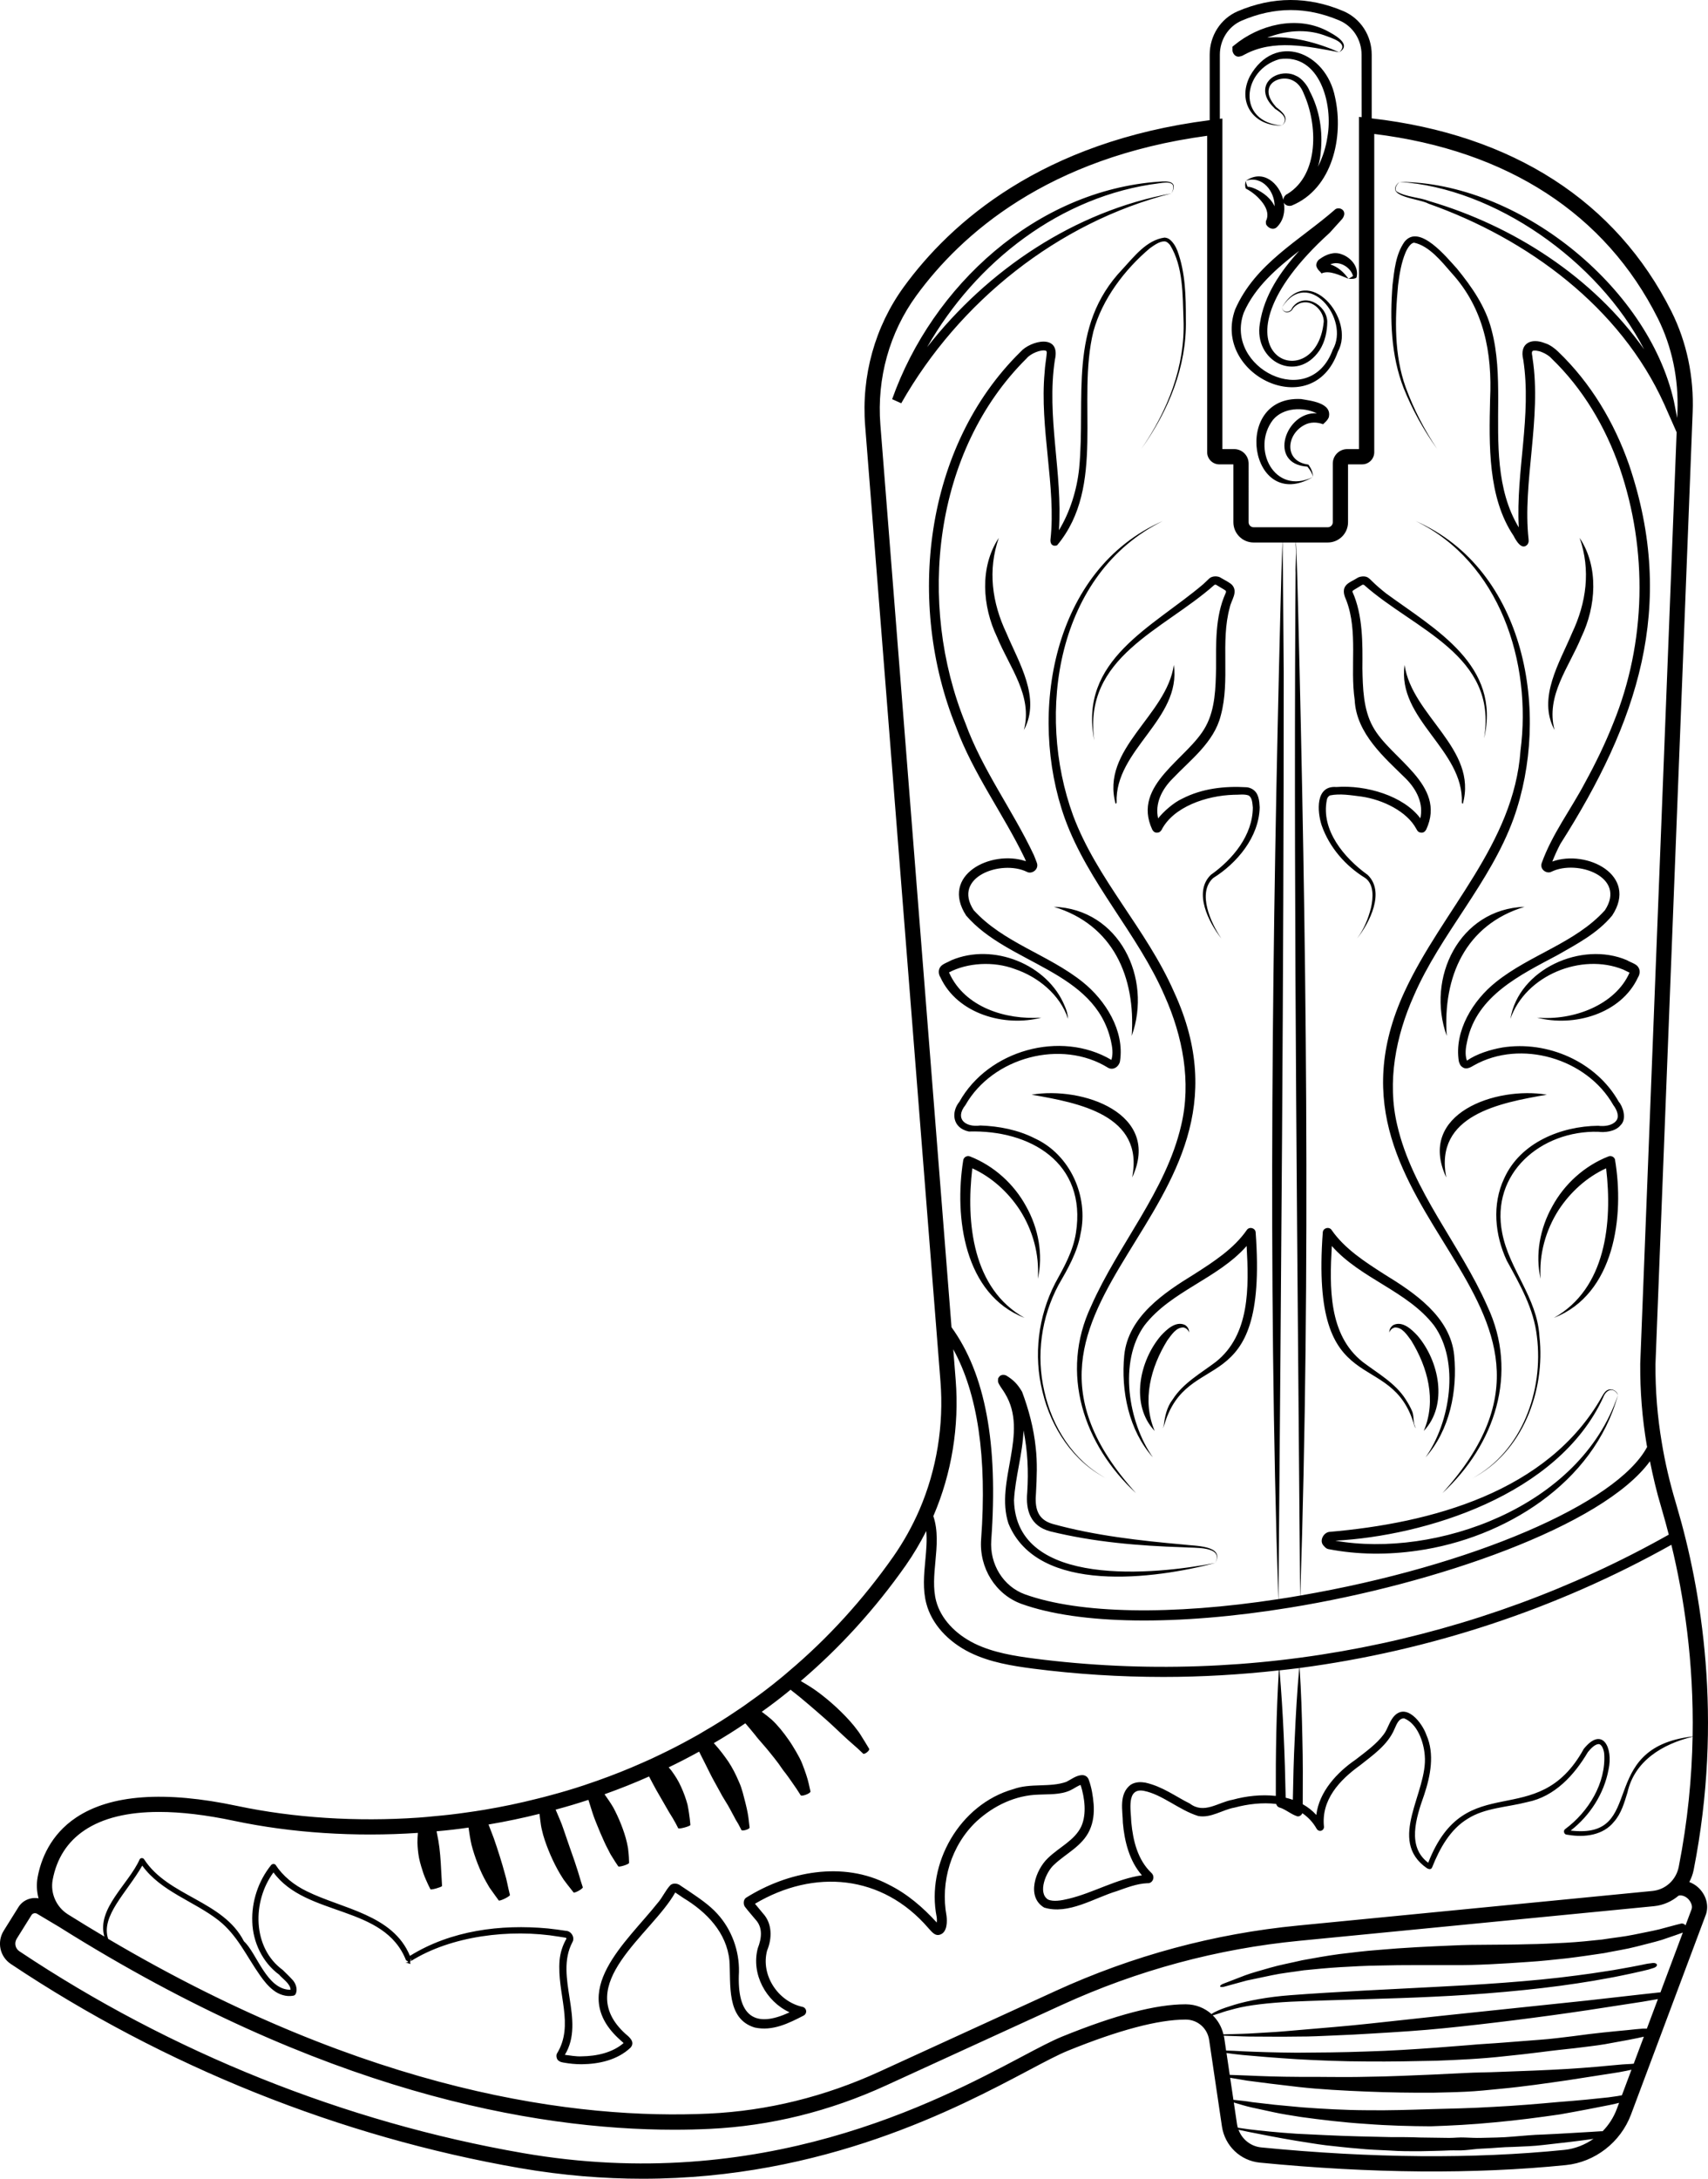
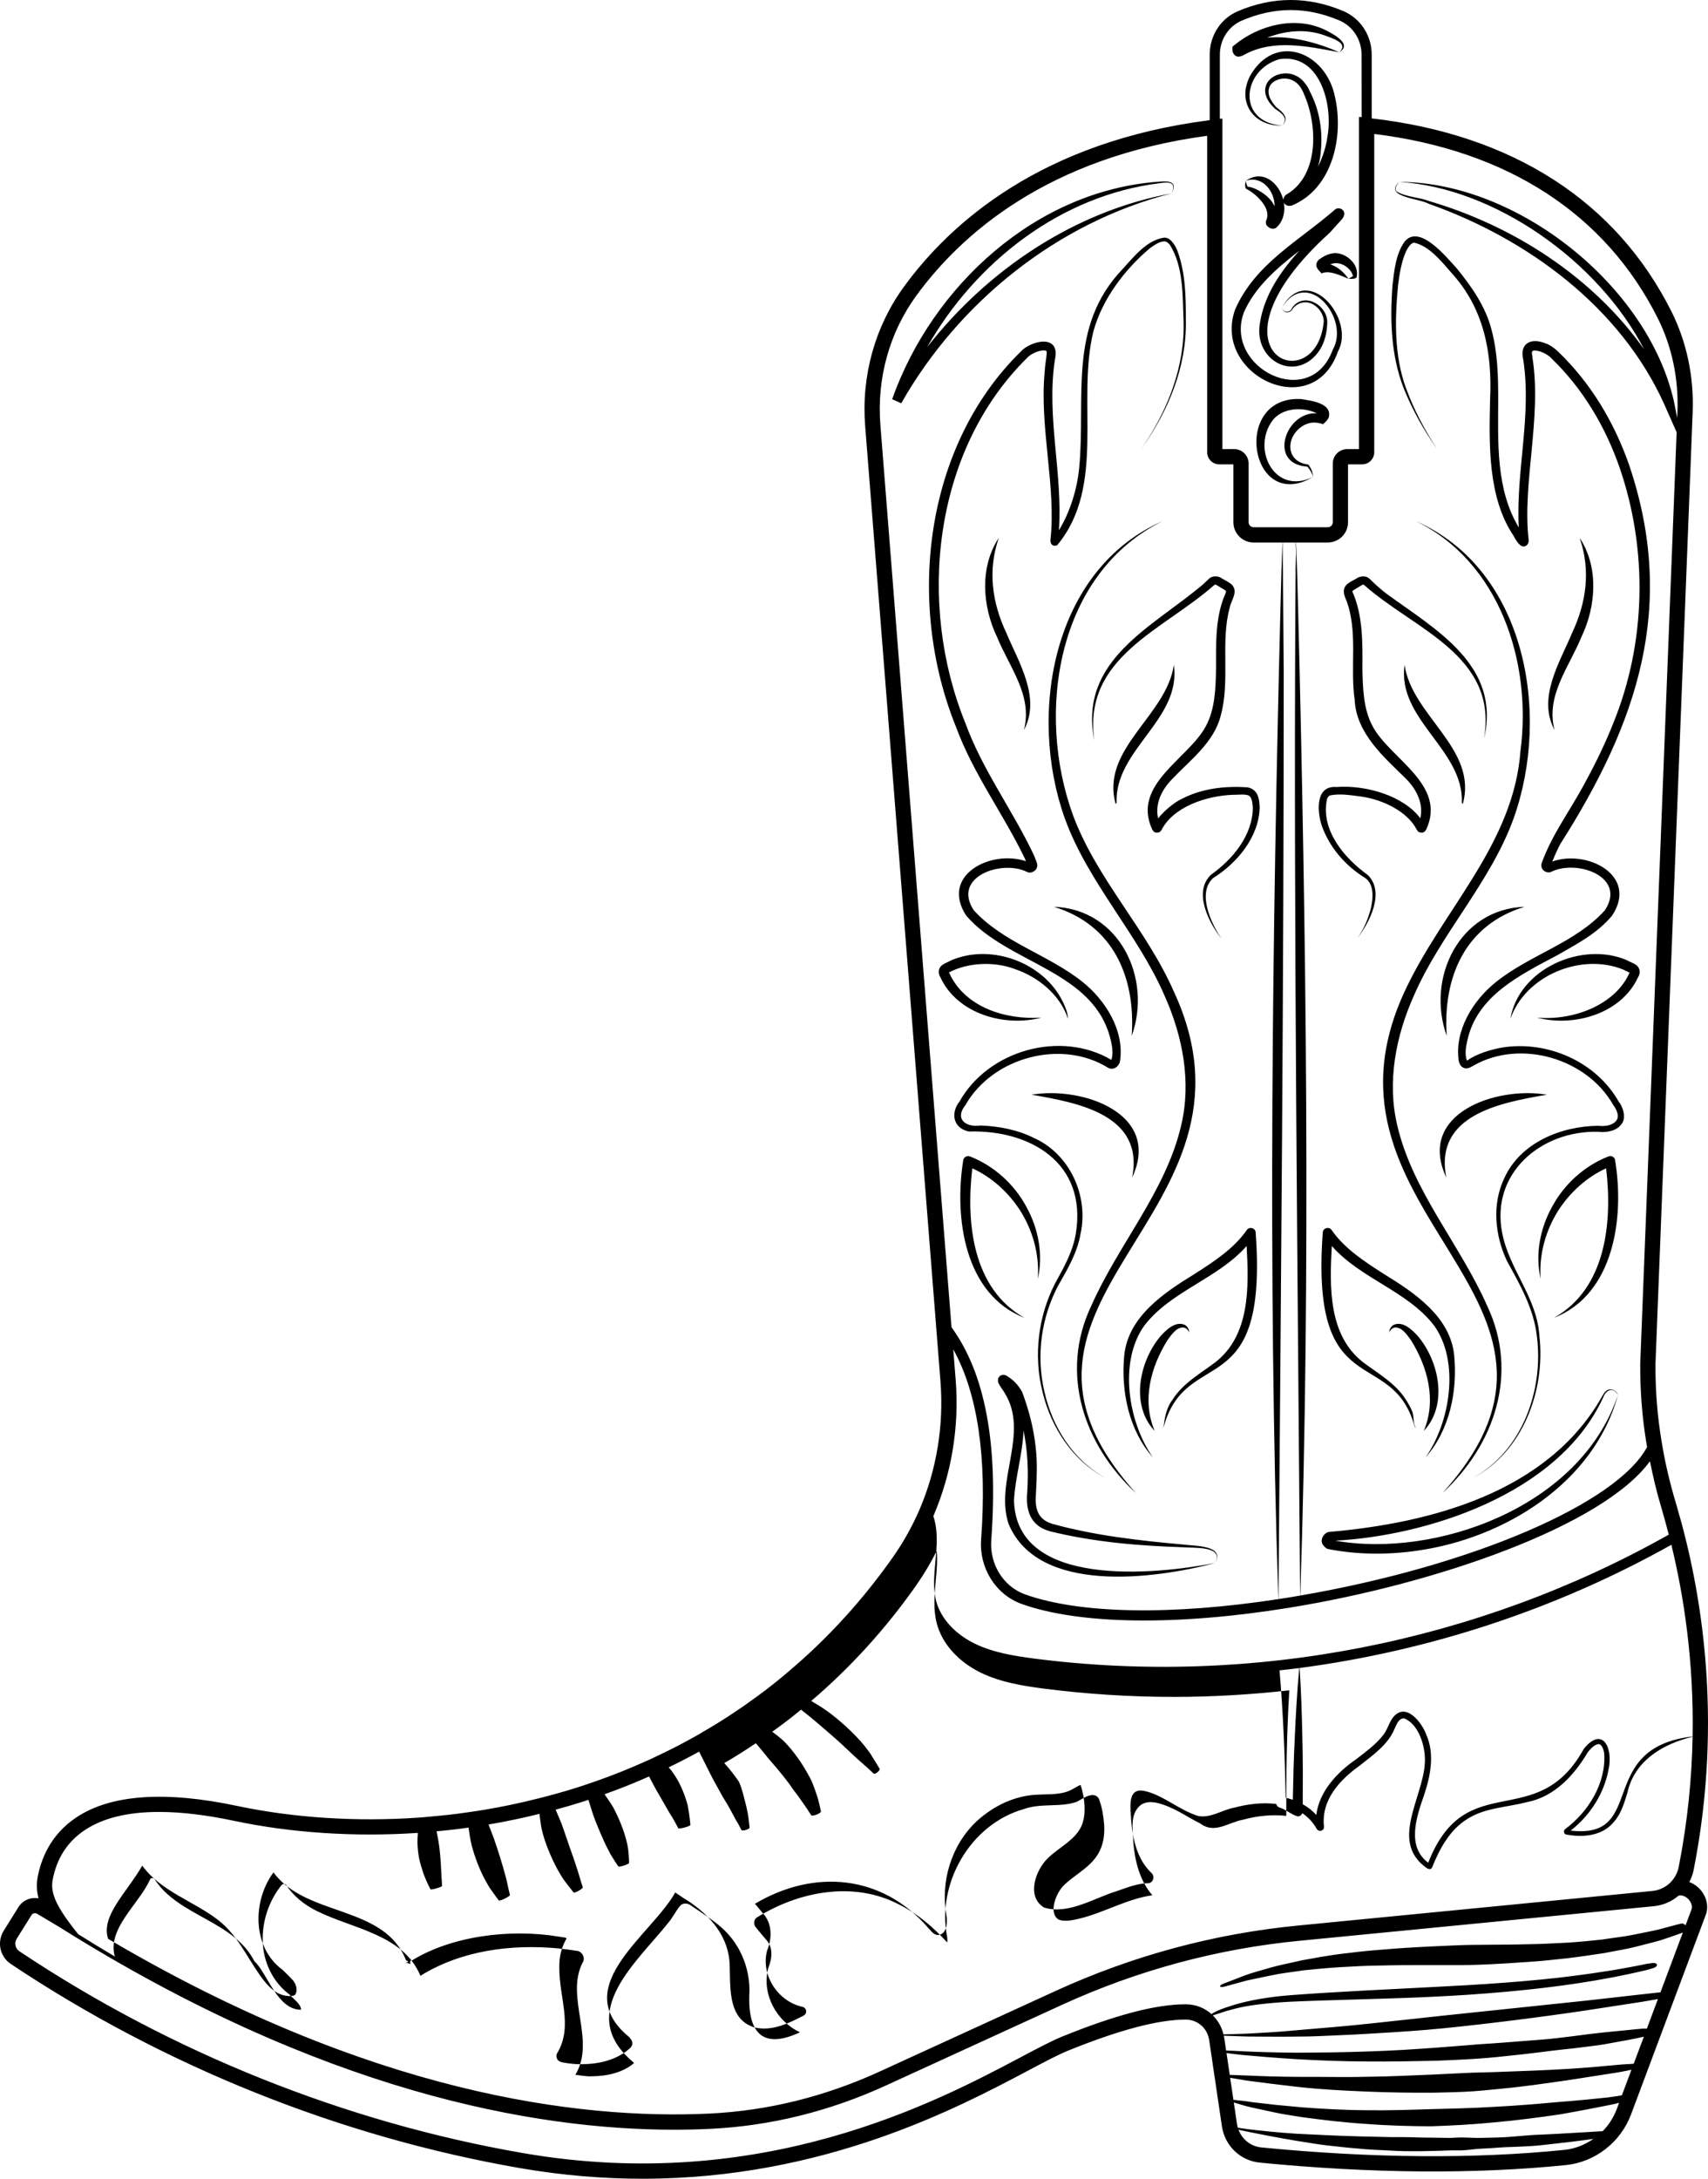
<svg xmlns="http://www.w3.org/2000/svg" version="1.1" id="cowboy_boots" x="0px" y="0px" viewBox="0 0 196.071 250" style="enable-background:new 0 0 196.071 250;" xml:space="preserve">
  <defs>
    <style> .svg-style-0 {  fill: rgb(0, 0, 0); }</style>
  </defs>
-   <path id="path-01" d="M193.927,215.954c0.222-0.429,0.398-0.888,0.497-1.383v-0.003  c3.436-17.41,0.852-32.277-1.918-41.674l-0.145-0.503c-0.69-2.299-1.227-4.608-1.596-6.867  c-0.502-2.96-0.746-6-0.724-9.008l4.269-109.21c0.161-4.043-0.677-8.034-2.425-11.544  c-6.344-12.661-18.243-20.317-34.419-22.178V6.274c0-2.192-1.275-4.153-3.25-4.998  c-4.031-1.71-8.119-1.702-12.151,0.025c-1.943,0.843-3.198,2.795-3.198,4.973v7.515  c-19.264,2.457-29.722,11.73-35.104,19.118c-3.319,4.558-4.899,10.223-4.447,15.952l8.645,109.642  c0.398,5.04-0.434,10.13-2.404,14.717c-0.824,1.902-1.839,3.721-3.015,5.403  c-3.477,4.948-7.509,9.37-11.994,13.154c-0.353,0.309-0.706,0.604-1.065,0.894  c-1.08,0.886-2.189,1.729-3.312,2.517c-0.557,0.409-1.101,0.796-1.689,1.173  c-1.155,0.786-2.365,1.544-3.619,2.268c-0.475,0.293-0.949,0.564-1.445,0.83  c-1.302,0.72-2.495,1.334-3.66,1.884c-0.674,0.331-1.337,0.64-2.025,0.933  c-1.623,0.724-3.36,1.415-5.158,2.051c-0.533,0.186-1.066,0.371-1.585,0.544  c-1.227,0.406-2.455,0.772-3.762,1.12c-0.539,0.148-1.066,0.286-1.603,0.415  c-1.95,0.494-3.971,0.917-6.008,1.258c-0.691,0.115-1.383,0.22-2.073,0.314  c-1.183,0.174-2.425,0.318-3.717,0.428c-0.585,0.067-1.17,0.112-1.805,0.161  c-7.104,0.491-14.285,0.03-20.771-1.338c-8.328-1.767-14.557-1.319-18.514,1.328  c-2.969,1.986-4.04,4.817-4.416,6.843c-0.15,0.818-0.104,1.647,0.105,2.429  c-0.875-0.164-1.808,0.205-2.303,0.998l-1.691,2.707c-0.812,1.3-0.453,2.981,0.816,3.827  c17.601,11.74,37.81,19.839,58.44,23.419C64.622,249.631,69.316,250,73.762,250  c20.83,0,36.16-8.119,44.267-12.412c1.926-1.021,3.447-1.826,4.558-2.276  c5.844-2.373,10.384-3.575,13.496-3.575c0.015,0,0.031,0,0.046,0c1.351,0.006,2.477,0.989,2.676,2.339  l1.468,9.922c0.332,2.226,2.118,3.934,4.346,4.152c12.808,1.25,24.628,1.346,35.137,0.283  c3.348-0.34,6.281-2.617,7.476-5.802l8.617-23.003c0.328-1.031-0.003-2.187-0.866-3.017  C194.666,216.306,194.302,216.103,193.927,215.954z M12.414,222.474c-0.878-2.629,2.152-5.317,3.916-8.401  c2.161,2.984,5.943,4.08,8.757,6.277c2.166,1.702,3.197,4.104,4.786,6.348  c0.427,0.603,0.897,1.202,1.522,1.68c0.609,0.482,1.478,0.781,2.296,0.613  c0.107-0.023,0.206-0.097,0.252-0.206c0.266-0.551-0.017-1.274-0.417-1.664  c-0.362-0.402-0.724-0.727-1.069-1.077c-3.507-2.555-3.514-7.88-1.063-11.194  c3.783,5.163,12.728,3.675,15.23,10.12c0,0,0.009-0.028,0.01-0.033l0.246,0.171  c-0.105,0.066-0.27,0.092-0.369,0.06c0,0,0.573,0.178,0.573,0.178l0.023,0.065  c0.009-0.102-0.005-0.2-0.033-0.292c0.002-0.001,0.005-0.003,0.005-0.003s0.005-0.003,0.005-0.003  c-0.003,0.004,0.098-0.313,0.109-0.348c0.003,0.002,0.024,0.017,0.024,0.017s-0.043,0.244-0.043,0.244  c4.567-2.87,11.342-3.749,16.992-2.805c-0,0,0.673,0.106,0.673,0.106  c0.155,0.023,0.104,0.02,0.142,0.036c0.032,0.027,0.056,0.085,0.03,0.123  c-0.432,0.738-0.691,1.589-0.774,2.433c-0.32,3.869,1.742,7.425-0.324,10.755  c-0.079,0.229-0.032,0.595,0.197,0.774c0.257,0.19,0.401,0.179,0.532,0.215  c0.709,0.128,1.424,0.203,2.139,0.199c1.999-0.024,4.095-0.481,5.607-1.909  c0.541-0.642-0.107-1.178-0.582-1.574c-6.225-5.646,3.021-11.415,5.708-16.227  c0.191,0.129,0.955,0.645,0.954,0.645c2.662,1.607,4.948,3.97,5.264,7.157  c0.191,2.678-0.409,6.703,2.916,7.699c2.052,0.44,3.896-0.493,5.618-1.382  c0.128-0.071,0.23-0.196,0.265-0.351c0.065-0.288-0.115-0.574-0.402-0.64  c-2.815-0.609-4.829-3.65-4.068-6.468c0.584-1.404,0.595-3.098-0.473-4.255  c-0.159-0.187-0.619-0.738-0.921-1.109c6.787-4.028,14.599-3.365,19.904,2.791  c0.339,0.344,0.71,0.944,1.318,0.759c0.883-0.262,0.841-1.574,0.768-2.153  c-0.724-3.913,0.532-8.119,3.469-10.873c1.966-1.795,4.45-2.983,7.127-3.048  c1.104-0.063,2.472,0.041,3.609-0.49c0.456-0.215,0.775-0.477,1.19-0.621  c0.462,1.48,0.711,3.333,0.077,4.755c-0.759,1.616-2.542,2.382-3.838,3.65  c-1.405,1.328-2.516,4.434-0.426,5.667c2.774,0.861,5.772-1.118,8.33-1.883  c1.163-0.407,2.293-0.859,3.503-0.912c0.618,0.068,0.971-0.736,0.471-1.188  c-1.559-1.487-2.099-3.656-2.302-5.814c-0.03-1.322-0.612-3.975,1.442-3.597  c2.131,0.422,4.018,2.196,6.244,2.889c1.466,0.268,2.8-0.736,4.194-0.973  c1.486-0.399,3.178-0.606,4.756-0.411c0.049,0.173,0.154,0.33,0.334,0.393  c0.735,0.203,1.372,0.815,2.127,1.036c0.246,0.002,0.454-0.152,0.539-0.368  c0.652,0.444,1.219,1.029,1.649,1.799c0.083,0.145,0.246,0.241,0.423,0.227  c0.245-0.018,0.429-0.233,0.411-0.478c-0.329-3.078,1.779-5.345,4.135-7.037  c1.437-1.147,3.189-2.33,3.963-4.18c0.246-0.537,0.487-1.24,1.111-1.211  c1.503,0.597,2.245,2.686,2.361,4.252c0.385,4.211-4.393,9.717,0.251,12.942  c0.209,0.116,0.47,0.183,0.591-0.088c0.871-2.192,2.08-4.379,4.091-5.591  c1.991-1.262,4.473-1.301,6.854-1.916c3.136-0.629,5.384-3.096,6.938-5.728  c0.345-0.432,0.808-0.894,1.207-0.917c0.348-0.037,0.609,0.551,0.667,1.093  c0.229,3.367-1.807,6.676-4.466,8.647c-0.254,0.15-0.169,0.605,0.134,0.642  c0,0,0.238,0.034,0.238,0.034c1.84,0.304,3.966,0.053,5.215-1.504c0.859-0.967,1.192-2.223,1.548-3.356  c0.807-3.639,4.035-5.569,7.48-6.405c-0.086,4.69-0.56,9.695-1.594,14.939  c-0.302,1.501-1.515,2.609-3.019,2.758l-40.683,3.969c-9.617,0.93-18.979,3.454-27.826,7.502  l-20.197,9.248c-6.291,2.884-12.875,4.508-19.57,4.826C66.396,243.234,42.493,240.226,12.414,222.474z   M46.746,224.604l0.01-0.006c0,0,0.001-0.001,0.002-0.001c0.001,0.002,0,0.004,0.001,0.006  c-0.007,0.005-0.015,0.008-0.022,0.012c0-0,0.002-0.005,0.002-0.005L46.746,224.604z   M107.142,173.965c0.008-0.019,0.017-0.036,0.025-0.055c2.082-4.849,2.96-10.225,2.542-15.547  l-0.279-3.538c2.8,5.07,3.889,12.368,3.199,21.802c-0.245,3.286,1.66,6.334,4.633,7.412  c6.631,2.383,17.871,2.539,30.836,0.424c16.677-2.705,35.871-9.336,41.309-16.792  c0.347,1.731,0.753,3.475,1.276,5.213l0.141,0.496c0.252,0.854,0.5,1.769,0.744,2.712  c-21.983,12.387-47.824,17.442-72.843,14.221c-2.295-0.301-4.713-0.683-6.842-1.72  c-2.289-1.128-3.9-2.91-4.42-4.892c-0.375-1.413-0.227-3.001-0.083-4.537  C107.544,177.419,107.703,175.622,107.142,173.965z M147.277,65.684l-0.026-1.907  c0.023-0.506-0.061-1.031,0.042-1.525h1.411c0.173,0.92-0.016,2.719,0.028,3.503  c0,0-0.031,3.802-0.031,3.802c-0.195,36.957,0.265,76.621,0.548,113.527  c-0.445,0.077-0.89,0.154-1.338,0.227c-0.387,0.063-0.766,0.118-1.15,0.176  c0.285-34.255,0.619-72.066,0.604-106.363C147.348,74.678,147.296,68.026,147.277,65.684z   M149.147,191.402c-0.248,2.685-0.396,5.371-0.516,8.058c-0.121,2.353-0.174,4.706-0.218,7.06  c-0.268-0.094-0.543-0.174-0.823-0.24c-0.094-4.877-0.29-9.749-0.705-14.614  C147.64,191.58,148.394,191.501,149.147,191.402z M194.304,199.25  c-11.254,1.313-5.134,11.842-13.999,10.8c2.214-1.719,3.83-4.222,4.349-7.004  c0.554-2.514-0.708-5.019-2.845-2.37c-5.374,9.769-13.523,1.978-17.857,13.065  c-2.444-1.835-1.432-5.068-0.458-7.811c0.708-2.133,1.221-4.662,0.252-6.846  c-0.48-1.387-2.327-3.804-3.78-2.083c-0.522,0.644-0.646,1.365-1.111,1.995  c-0.819,1.116-2.066,2.008-3.241,2.918c-2.129,1.455-4.192,3.684-4.508,6.343  c-0.455-0.505-0.983-0.909-1.558-1.231c0.016-2.518,0.025-5.037-0.042-7.557  c-0.054-2.691-0.136-5.382-0.318-8.074c14.935-1.97,29.487-6.753,42.677-14.139  C193.309,183.188,194.457,190.686,194.304,199.25z M157.759,15.372  c15.314,1.887,26.559,9.194,32.562,21.173c1.616,3.244,2.39,6.941,2.242,10.691l-0.028,0.718  c-0.203-1.029-0.377-1.908-0.377-1.908c-3.005-13.271-17.966-25.174-31.525-25.171  c10.863,0.662,22.836,9.015,28.105,19.213c-5.86-8.287-14.969-14.163-24.652-17.007  c-1.21-0.468-2.643-0.455-3.746-1.101c-0.353-0.33,0.048-0.822,0.292-1.104  c-1.903,1.708,2.353,1.906,3.363,2.499c11.343,4.014,22.013,11.84,27.055,23.012  c0,0,0.79,1.788,1.42,3.212l-4.178,106.875c-0.024,3.138,0.227,6.282,0.746,9.338  c0.012,0.073,0.032,0.148,0.044,0.221c-3.476,6.507-20.174,13.665-39.816,17.048  c1.22-37.012,0.672-76.468-0.257-113.531l-0.102-3.8l-0.062-1.9  c-0.049-0.528,0.014-1.083-0.125-1.6h3.706c1.281,0,2.322-1.042,2.322-2.323v-6.644h1.621  c0.766,0,1.389-0.623,1.389-1.389V15.372z M142.53,2.374c3.776-1.618,7.451-1.627,11.231-0.023  c1.543,0.66,2.54,2.2,2.54,3.923l0.011,7.173l-0.303-0.032v38.117h-1.354  c-0.914,0-1.657,0.744-1.657,1.659v6.737c0,0.315-0.256,0.572-0.572,0.572h-8.517  c-0.316,0-0.572-0.257-0.572-0.572V53.191c0-0.915-0.743-1.659-1.657-1.659h-1.354V13.601  l-0.292,0.035V6.274C140.036,4.562,141.016,3.031,142.53,2.374z M105.181,33.938  c5.131-7.045,15.072-15.882,33.397-18.356v36.312c0,0.766,0.623,1.389,1.389,1.389h1.621v6.644  c0,1.281,1.041,2.323,2.322,2.323h3.365c-0.125,0.492-0.066,1.023-0.112,1.524l-0.062,1.906  c0,0-0.102,3.812-0.102,3.812c-0.937,37.03-1.47,76.99-0.253,113.998  c-12.278,1.887-22.835,1.698-29.089-0.549c-2.482-0.9-4.07-3.46-3.864-6.228  c0.809-11.077-0.689-19.072-4.564-24.421l-8.167-103.572C100.645,43.408,102.107,38.158,105.181,33.938z   M6.044,215.714c0.457-2.463,1.691-4.382,3.668-5.705c2.09-1.398,4.952-2.098,8.555-2.098  c2.518,0,5.396,0.342,8.625,1.026c6.568,1.387,13.827,1.863,21.079,1.379  c-0.033,0.389-0.049,0.768-0.049,1.115c0.012,0.549,0.07,1.179,0.187,1.786  c0.128,0.619,0.327,1.226,0.502,1.763c0.187,0.525,0.408,0.981,0.548,1.296  c0.163,0.315,0.257,0.514,0.257,0.514c0.117,0.082,1.225-0.234,1.33-0.374  c0,0-0.047-0.806-0.105-1.868c-0.047-1.051-0.14-2.324-0.315-3.328  c-0.063-0.333-0.132-0.707-0.21-1.089c1.261-0.109,2.499-0.251,3.67-0.424  c0.092,0.696,0.21,1.385,0.344,1.98c0.35,1.354,0.98,3.036,1.703,4.285  c0.187,0.304,0.327,0.607,0.525,0.852c0.175,0.257,0.338,0.479,0.467,0.654  c0.268,0.374,0.432,0.596,0.432,0.596c0.152,0.082,1.213-0.432,1.283-0.619  c0,0-0.058-0.257-0.163-0.689c-0.105-0.42-0.198-1.027-0.397-1.681  c-0.35-1.319-0.863-2.919-1.295-4.157c-0.182-0.484-0.389-1.027-0.603-1.575  c1.986-0.337,3.954-0.749,5.848-1.225c0.002,0.019,0.003,0.037,0.006,0.055  c0.047,0.42,0.105,0.841,0.163,1.249c0.058,0.397,0.175,0.782,0.257,1.133  c0.408,1.413,1.155,3.141,1.925,4.437c0.21,0.327,0.373,0.631,0.583,0.887  c0.187,0.257,0.362,0.479,0.513,0.666c0.292,0.374,0.467,0.596,0.467,0.596  c0.14,0.093,1.015-0.385,1.062-0.584c0,0-0.082-0.257-0.222-0.689  c-0.14-0.444-0.303-1.063-0.537-1.74c-0.21-0.677-0.49-1.425-0.747-2.172  c-0.257-0.747-0.513-1.483-0.735-2.137c-0.21-0.654-0.548-1.378-0.852-2.113  c-0.009-0.023-0.018-0.046-0.027-0.069c1.296-0.347,2.527-0.713,3.758-1.121  c0.001-0,0.001-0,0.002-0.001c0.222,0.665,0.405,1.327,0.608,1.891  c0.21,0.584,0.49,1.238,0.758,1.892c0.292,0.654,0.56,1.308,0.875,1.88  c0.152,0.28,0.268,0.56,0.432,0.794c0.14,0.234,0.28,0.444,0.385,0.619  c0.233,0.35,0.373,0.56,0.373,0.56c0.14,0.093,1.132-0.21,1.237-0.385c0,0,0-0.257-0.023-0.701  c-0.012-0.21-0.035-0.467-0.07-0.747c-0.012-0.304-0.105-0.596-0.163-0.934  c-0.303-1.308-0.945-2.861-1.563-4.005c-0.284-0.481-0.633-0.993-0.998-1.506  c1.759-0.629,3.461-1.304,5.038-2.009c0.024-0.01,0.048-0.023,0.072-0.033  c0.136,0.261,0.267,0.514,0.392,0.745c0.268,0.514,0.583,1.074,0.922,1.646  c0.338,0.584,0.665,1.168,0.968,1.681c0.665,1.028,1.073,1.88,1.073,1.88  c0.128,0.093,1.283-0.21,1.388-0.374c0,0-0.058-1.016-0.327-2.347  c-0.175-0.654-0.432-1.378-0.747-2.055c-0.303-0.701-0.723-1.331-1.108-1.857  c-0.094-0.119-0.201-0.243-0.306-0.366c1.112-0.532,2.257-1.121,3.491-1.803  c0.435,0.841,0.848,1.692,1.213,2.414c0.315,0.654,0.735,1.366,1.132,2.102  c0.373,0.747,0.875,1.436,1.225,2.113c0.187,0.339,0.35,0.654,0.502,0.934  c0.14,0.292,0.315,0.537,0.432,0.747c0.222,0.432,0.362,0.701,0.362,0.701  c0.128,0.117,0.863-0.082,0.933-0.28c0,0-0.035-0.292-0.093-0.794  c-0.047-0.514-0.175-1.214-0.373-1.997c-0.21-0.771-0.385-1.681-0.77-2.499  c-0.35-0.829-0.758-1.623-1.202-2.289c-0.443-0.642-0.98-1.366-1.587-2.032  c-0.028-0.032-0.059-0.062-0.088-0.094c1.207-0.702,2.395-1.445,3.512-2.204  c0.037-0.024,0.072-0.052,0.109-0.076c0.407,0.472,0.796,0.94,1.145,1.37  c0.245,0.339,0.56,0.666,0.852,1.016c0.303,0.35,0.618,0.712,0.91,1.086  c0.315,0.374,0.595,0.759,0.887,1.133c0.28,0.374,0.513,0.771,0.805,1.109  c0.525,0.689,0.945,1.343,1.272,1.798c0.303,0.479,0.49,0.759,0.49,0.759  c0.152,0.14,1.073-0.198,1.12-0.432c0,0-0.082-0.35-0.21-0.934  c-0.128-0.584-0.397-1.378-0.747-2.277c-0.175-0.455-0.432-0.899-0.688-1.355  c-0.268-0.444-0.537-0.911-0.852-1.354c-0.607-0.876-1.283-1.716-1.972-2.347  c-0.34-0.297-0.726-0.595-1.127-0.889c1.06-0.752,2.119-1.556,3.146-2.399  c0.054-0.043,0.106-0.09,0.159-0.134c0.693,0.538,1.369,1.084,1.952,1.589  c0.63,0.549,1.365,1.156,2.077,1.798c0.723,0.631,1.4,1.308,2.042,1.892  c0.63,0.595,1.225,1.086,1.633,1.46c0.397,0.374,0.642,0.607,0.642,0.607  c0.163,0.093,0.735-0.339,0.688-0.549c0,0-0.175-0.292-0.467-0.771  c-0.152-0.245-0.327-0.537-0.537-0.864c-0.187-0.327-0.478-0.642-0.747-1.016  c-1.143-1.401-2.824-2.931-4.247-3.958c-0.551-0.401-1.196-0.8-1.863-1.188  c4.494-3.827,8.551-8.284,12.054-13.268c0.873-1.247,1.656-2.569,2.35-3.939  c0.107,1.06,0.002,2.194-0.107,3.37c-0.154,1.639-0.312,3.332,0.116,4.944  c0.605,2.309,2.439,4.365,5.035,5.642c2.289,1.115,4.813,1.515,7.204,1.83  c4.975,0.64,9.977,0.956,14.98,0.956c4.428,0,8.851-0.263,13.248-0.754  c-0.291,4.8-0.369,9.602-0.347,14.406c-1.662-0.188-3.411,0.014-4.937,0.433  c-1.714,0.303-3.287,1.689-4.934,0.444c-1.611-0.795-3.112-1.958-5.116-2.405  c-0.503-0.084-1.123-0.102-1.683,0.251c-1.384,1.072-0.905,2.96-0.887,4.374  c0.179,2.073,0.734,4.361,2.186,6.01c-2.921,0.416-5.605,2.024-8.408,2.692  c-0.835,0.207-1.785,0.363-2.37,0.088c-1.217-0.762-0.243-3.175,0.706-4.004  c1.326-1.264,3.237-2.119,4.068-3.95c0.439-0.952,0.532-1.997,0.464-2.963  c-0.082-0.975-0.222-1.905-0.578-2.869c-0.035-0.118-0.206-0.343-0.375-0.409  c-0.17-0.079-0.321-0.086-0.424-0.08c-0.667,0.05-1.239,0.519-1.761,0.773  c-1.852,0.668-4.118,0.124-6.06,0.83c-6.202,1.748-10.044,8.589-8.824,14.667  c0.036,0.224,0.034,0.457,0.015,0.648c-1.59-1.743-3.391-3.299-5.532-4.356  c-5.228-2.752-11.577-1.498-16.378,1.519c-0.327,0.245-0.313,0.801-0.091,1.058  c0.05,0.08,0.278,0.333,0.326,0.41c0,0,0.857,1.018,0.857,1.018  c0.888,0.94,0.697,2.199,0.273,3.289c-0.794,2.956,0.94,6.122,3.641,7.362  c-3.976,1.868-6.073,0.485-5.806-4.631c0.052-2.428-0.837-4.87-2.477-6.666  c-0.961-1.063-2.176-1.851-3.329-2.64c0,0-0.575-0.383-0.575-0.383c0,0-0.287-0.191-0.287-0.19  c-0.314-0.268-0.825-0.37-1.183-0.103c-0.59,0.609-0.918,1.438-1.493,2.081  c-3.546,4.473-10.455,10.188-4.316,15.681c0,0,0.263,0.237,0.418,0.377  c-1.277,1.117-3.128,1.508-4.809,1.525c-0.632,0.039-1.383-0.106-1.934-0.172  c2.41-3.964-1.229-8.956,0.862-12.921c0.331-0.555-0.151-1.297-0.739-1.308  c-0.654-0.108-1.424-0.199-2.074-0.273c-5.421-0.505-11.122,0.223-15.835,3.146  c-1.952-4.741-7.764-5.391-11.85-7.417c-1.459-0.712-2.723-1.718-3.588-3.046  c-0.155-0.124-0.381-0.099-0.506,0.056c-1.463,1.822-2.241,4.165-2.152,6.499  c0.065,2.343,1.181,4.673,3.087,6.069c0.247,0.345,1.328,1.056,1.303,1.731  c-2.748,0.01-3.865-4.219-5.348-5.56c-2.393-4.673-8.681-5.134-11.455-9.405  c-0.11-0.192-0.411-0.197-0.519,0.002c-1.25,2.821-4.969,5.658-4.048,8.856  c-1.384-0.821-2.775-1.663-4.184-2.548c-0.002-0.001-0.004-0.003-0.006-0.004  c-0.003-0.002-0.005-0.005-0.008-0.007l-0.009-0.005C6.46,218.813,5.765,217.234,6.044,215.714z   M189.053,232.774c-0.11-0-0.25-0-0.435-0c-0.428,0.033-1.051,0.084-1.823,0.174  c-1.55,0.147-3.715,0.345-6.164,0.688c-1.228,0.142-2.528,0.327-3.873,0.418  c-1.343,0.105-2.722,0.212-4.097,0.319c-1.374,0.115-2.748,0.171-4.072,0.298  c-1.327,0.103-2.61,0.203-3.81,0.297c-2.401,0.174-5.139,0.353-7.896,0.432  c-2.757,0.104-5.532,0.125-8.008,0.138c-2.475-0.015-4.649-0.09-6.204-0.161  c-0.776-0.055-1.4-0.067-1.83-0.079c-0.033-0.001-0.057-0.002-0.088-0.003l-0.218-1.475  c-0.012-0.08-0.04-0.153-0.055-0.231c0.43,0.015,1.185,0.042,2.189,0.078  c0.81,0.033,1.781,0.015,2.873,0.03c1.093,0.018,2.304,0.004,3.594-0.011  c1.292,0.008,2.659-0.068,4.063-0.127c1.405-0.054,2.846-0.129,4.282-0.218  c2.872-0.168,5.728-0.35,8.227-0.605c5-0.496,11.362-1.301,16.46-2.064  c2.547-0.392,4.785-0.735,6.386-0.982c0.738-0.127,1.333-0.229,1.768-0.304L189.053,232.774z   M187.545,236.8c-0.088,0.008-0.188,0.017-0.309,0.028c-0.413,0.029-0.76,0.028-1.505,0.102  c-1.491,0.139-3.575,0.341-5.954,0.48c-2.379,0.14-5.048,0.239-7.697,0.332  c-1.324,0.061-2.647,0.055-3.923,0.126c-1.277,0.062-2.512,0.123-3.667,0.179  c-2.311,0.092-4.943,0.226-7.594,0.254c-2.652,0.07-5.317-0.008-7.7,0.01  c-2.382-0.008-4.476-0.083-5.972-0.154c-0.952-0.038-1.662-0.062-2.055-0.074l-0.371-2.508  c0.008,0.001,0.014,0.002,0.023,0.003c0.426,0.059,1.046,0.15,1.823,0.223  c1.554,0.142,3.729,0.326,6.211,0.481c2.482,0.142,5.272,0.258,8.047,0.262  c2.775,0.026,5.534-0.032,7.958-0.084c2.422-0.092,5.182-0.211,7.941-0.525  c1.381-0.132,2.763-0.299,4.108-0.465c1.344-0.181,2.656-0.315,3.892-0.451  c1.233-0.16,2.395-0.28,3.433-0.456c1.036-0.189,1.958-0.358,2.727-0.499  c0.739-0.137,1.329-0.268,1.748-0.363L187.545,236.8z M179.579,246.69  c-10.394,1.051-22.1,0.957-34.79-0.283c-1.204-0.118-2.2-0.921-2.612-2.027  c0.317,0.067,0.692,0.147,1.132,0.24c1.361,0.275,3.267,0.649,5.453,1.018  c1.094,0.17,2.255,0.374,3.454,0.525c1.201,0.13,2.433,0.276,3.666,0.371  c1.231,0.135,2.464,0.167,3.657,0.229c1.192,0.084,2.347,0.084,3.427,0.08  c1.08-0.026,2.234-0.038,3.426-0.093c0.596-0.025,1.203,0.029,1.814-0.031  c0.611-0.045,1.224-0.146,1.84-0.169c1.234-0.041,2.465-0.19,3.672-0.201  c1.204-0.051,2.378-0.089,3.477-0.225c2.2-0.242,4.128-0.469,5.503-0.667  c0.097-0.015,0.158-0.027,0.232-0.04C181.944,246.107,180.8,246.566,179.579,246.69z   M183.977,244.547c-0.069,0.002-0.146,0.004-0.234,0.006c-0.381,0.022-0.437,0.031-1.129,0.071  c-1.383,0.073-3.312,0.209-5.51,0.305c-1.101,0.022-2.261,0.148-3.456,0.238  c-1.194,0.113-2.425,0.113-3.65,0.146c-0.613,0.017-1.226-0.022-1.833-0.043  c-0.607-0.035-1.206,0.045-1.797,0.044c-1.182-0.017-2.325-0.032-3.394-0.047  c-1.068-0.045-2.21-0.047-3.391-0.046c-1.181-0.028-2.4-0.057-3.623-0.085  c-2.447-0.061-4.907-0.196-7.107-0.3c-2.196-0.143-4.121-0.346-5.496-0.511  c-0.496-0.071-0.918-0.131-1.258-0.179c-0.038-0.133-0.075-0.266-0.095-0.406l-0.368-2.488  c0.096,0.028,0.213,0.062,0.368,0.108c0.384,0.115,0.942,0.29,1.651,0.453  c0.711,0.154,1.563,0.339,2.521,0.546c0.958,0.216,2.035,0.37,3.179,0.557  c2.295,0.314,4.881,0.63,7.463,0.792c2.581,0.202,5.155,0.261,7.416,0.273  c2.259-0.072,4.829-0.203,7.401-0.459c2.574-0.23,5.15-0.576,7.44-0.907  c2.281-0.401,4.274-0.794,5.698-1.077c0.481-0.098,0.83-0.181,1.092-0.249l-0.272,0.727  C185.231,242.976,184.674,243.835,183.977,244.547z M186.187,240.424  c-0.24,0.049-0.702,0.13-1.553,0.239c-1.436,0.16-3.445,0.36-5.734,0.533  c-2.284,0.208-4.846,0.427-7.397,0.555c-2.549,0.155-5.085,0.21-7.31,0.266  c-2.224,0.07-4.76,0.161-7.311,0.121c-2.553-0.009-5.116-0.161-7.4-0.331  c-1.141-0.107-2.212-0.208-3.178-0.298c-0.965-0.112-1.824-0.211-2.54-0.294  c-0.71-0.122-1.289-0.174-1.686-0.216c-0.225-0.025-0.384-0.043-0.487-0.054l-0.374-2.529  c0.401,0.069,1.067,0.183,1.951,0.328c1.491,0.197,3.577,0.467,5.962,0.735  c2.385,0.264,5.073,0.409,7.746,0.518c2.674,0.113,5.336,0.146,7.674,0.13  c1.168-0.03,2.419-0.049,3.709-0.112c1.291-0.06,2.62-0.198,3.951-0.331  c2.665-0.245,5.33-0.642,7.702-0.98c2.366-0.368,4.444-0.692,5.931-0.924  c0.723-0.127,1.05-0.208,1.443-0.29L186.187,240.424z M194.194,219.054l-0.702,1.873  c-0.104-0.135-0.267-0.228-0.471-0.213c0,0-0.98,0.234-2.581,0.677  c-0.807,0.198-1.793,0.371-2.888,0.603c-1.095,0.232-2.34,0.353-3.646,0.56  c-1.319,0.144-2.719,0.286-4.165,0.368c-1.448,0.068-2.93,0.155-4.418,0.17  c-1.483,0.044-2.97,0.046-4.408,0.058c-1.438-0.001-2.836,0.024-4.139,0.085  c-2.615,0.111-5.597,0.244-8.602,0.516c-1.501,0.11-3.006,0.302-4.47,0.477  c-1.462,0.195-2.879,0.462-4.209,0.7c-1.321,0.313-2.573,0.533-3.673,0.856  c-1.101,0.32-2.086,0.58-2.884,0.874c-1.584,0.61-2.537,0.978-2.537,0.978  c-0.505,0.206-0.422,0.474,0.12,0.332c0,0,0.974-0.267,2.593-0.71  c0.819-0.172,1.801-0.378,2.904-0.609c1.099-0.24,2.349-0.363,3.66-0.568  c1.324-0.134,2.728-0.269,4.175-0.358c1.449-0.078,2.932-0.171,4.421-0.185  c2.969-0.082,5.937-0.038,8.547-0.049c2.616,0.024,5.594-0.153,8.603-0.366  c1.502-0.092,3.01-0.265,4.477-0.419c1.465-0.177,2.891-0.392,4.231-0.59  c1.333-0.27,2.594-0.455,3.708-0.748c1.114-0.293,2.111-0.521,2.927-0.772  c1.227-0.41,2.073-0.714,2.415-0.838l-2.57,6.86c-0.083,0.006-0.176,0.013-0.282,0.023  c-0.443,0.048-1.087,0.119-1.891,0.207c-1.607,0.181-3.853,0.435-6.41,0.723  c-5.118,0.537-11.48,1.205-16.463,1.727c-2.49,0.27-5.324,0.577-8.176,0.887  c-1.426,0.153-2.857,0.293-4.253,0.411c-1.396,0.119-2.755,0.235-4.036,0.345  c-1.281,0.118-2.485,0.22-3.572,0.276c-1.086,0.06-2.054,0.136-2.862,0.154  c-1.036,0.031-1.803,0.054-2.223,0.066c-0.204-0.859-0.636-1.609-1.235-2.19  c0.06-0.01,0.116-0.017,0.204-0.044c0,0,0.226-0.084,0.648-0.206  c0.411-0.152,1.023-0.335,1.794-0.527c1.544-0.396,3.762-0.644,6.303-0.781  c5.098-0.227,11.467-0.323,16.452-0.575c4.986-0.227,11.355-0.747,16.435-1.528  c1.271-0.189,2.46-0.39,3.528-0.593c1.071-0.182,2.014-0.407,2.806-0.563  c0.79-0.162,1.416-0.33,1.85-0.427c0.426-0.133,0.658-0.206,0.658-0.206  c0.492-0.195,0.41-0.567-0.128-0.553c0,0-0.24,0.032-0.679,0.091  c-0.433,0.083-1.058,0.229-1.847,0.367c-0.79,0.132-1.73,0.328-2.798,0.481  c-1.064,0.173-2.249,0.345-3.514,0.505c-5.055,0.678-11.393,1.07-16.365,1.314  c-4.972,0.262-11.328,0.549-16.447,0.942c-2.566,0.193-4.812,0.622-6.369,1.086  c-0.778,0.234-1.393,0.449-1.806,0.623c-0.411,0.18-0.624,0.301-0.624,0.301  c-0.106,0.059-0.179,0.111-0.231,0.156c-0.786-0.699-1.815-1.119-2.942-1.123  c-0.018,0-0.035,0-0.054,0c-3.384,0-8.015,1.211-14.152,3.703c-1.194,0.485-2.749,1.308-4.718,2.351  c-9.667,5.12-29.775,15.778-57.221,11.01c-20.392-3.538-40.368-11.544-57.769-23.15  c-0.476-0.318-0.61-0.951-0.303-1.441l1.691-2.707c0.134-0.216,0.422-0.287,0.642-0.156l2.594,1.544  c0.007,0.005,0.013,0.01,0.02,0.015c29.979,18.826,54.321,23.221,70.512,23.221  c1.436,0,2.811-0.034,4.118-0.097c6.919-0.328,13.721-2.006,20.216-4.983l20.196-9.248  c8.67-3.966,17.843-6.439,27.268-7.351l40.686-3.969c1.079-0.107,2.053-0.547,2.833-1.212  c0.398-0.096,0.812,0.106,1.074,0.358C194.05,218.144,194.328,218.628,194.194,219.054z   M125.258,149.87c3.115-7.071,8.595-13.189,10.339-20.756c1.184-4.975,0.166-10.224-1.898-14.837  c-3.06-7.091-8.783-12.979-11.459-20.356c-4.295-12.003-1.42-28.588,11.237-34.13  c-12.178,6.013-14.601,22.011-10.288,33.788c2.744,7.336,8.395,12.991,11.576,20.225  c11.942,25.824-24.611,35.117-4.359,57.524C124.406,165.799,121.623,157.548,125.258,149.87z   M109.743,83.406c-5.703-14.082-3.705-32.114,7.407-43.035c1.129-1.286,4.653-2.145,3.946,0.916  c-0.991,6.528,0.91,12.99,0.466,19.557c1.267-2.083,2.066-4.628,2.321-7.107  c0.78-8.13-1.336-16.229,4.969-22.846c1.335-1.439,2.76-3.341,4.827-3.629  c0.197,0.013,0.405,0.075,0.575,0.198c0.424,0.336,0.711,0.821,0.903,1.306  c0.94,2.542,0.975,5.258,0.974,7.923c0.119,5.388-2.016,10.494-5.108,14.817  c3.006-4.361,5.048-9.457,4.839-14.82c-0.108-2.863-0.013-6.071-1.544-8.569  c-0.204-0.235-0.398-0.427-0.665-0.418c-0.531-0.011-1.124,0.416-1.632,0.769  c-2.927,2.462-5.492,5.86-6.503,9.558c-1.962,7.975,1.485,17.727-4.141,24.515  c0.001,0.035-0.474,0.223-0.699-0.143c-0.091-0.151-0.105-0.361-0.084-0.521  c0.659-5.976-1.269-12.814-0.675-19.155c0.031-0.731,0.196-1.577,0.25-2.263  c-0.023-0.157-0.04-0.176-0.101-0.213c-0.568-0.186-1.791,0.344-2.207,0.868  c-10.753,10.641-12.599,28.184-7.04,41.861c1.959,5.388,5.406,9.942,7.852,15.122  c0.127,0.3,0.242,0.603,0.355,0.91c0.274,0.755-0.597,1.363-1.173,1.02  c-2.904-1.395-8.577,0.58-6.081,4.409c3.402,3.744,8.544,5.078,12.491,8.228  c2.643,2.108,4.849,5.61,4.305,9.115c-0.109,0.598-0.75,1.071-1.351,0.752  c-5.381-3.349-13.268-1.216-16.391,4.271c-1.269,1.588,0.019,2.585,1.716,2.344  c2.15,0.077,4.325,0.497,6.269,1.488c4.045,1.872,6.179,6.652,5.229,10.947  c-0.36,2.113-1.481,4.044-2.526,5.859c-1.987,3.704-2.589,8.091-1.633,12.195  c0.893,4.078,3.326,7.978,7.097,9.991c-3.806-1.947-6.335-5.831-7.308-9.942  c-1.043-4.152-0.5-8.636,1.46-12.443c1.021-1.856,2.048-3.66,2.378-5.758  c1.278-8.09-5.293-11.855-12.293-11.647c-1.908-0.403-2.044-2.239-1.08-3.418  c3.294-5.904,11.609-8.248,17.445-4.8c0.222-0.708,0.112-1.45-0.058-2.204  c-1.858-8.093-11.782-8.743-16.614-14.357c-3.013-4.645,2.847-7.592,6.86-6.235  c-0.04-0.099-0.075-0.199-0.117-0.297C115.215,93.444,111.713,88.782,109.743,83.406z M138.145,67.018  c-0-0,0.675-0.642,0.675-0.642c0.368-0.332,1.048-0.292,1.357-0.057  c0.352,0.216,0.987,0.512,1.269,0.808c0.704,0.816-0.108,1.727-0.271,2.566  c-1.096,3.942,0.072,8.387-1.039,12.419c-0.766,3.086-3.574,5.164-5.515,7.221  c-1.274,1.273-2.054,2.892-1.673,4.572c0.64-0.8,1.786-1.818,2.764-2.259  c2.285-1.18,4.869-1.463,7.392-1.312c0.227,0.019,0.447,0.092,0.641,0.205  c0.764,0.438,0.818,1.337,0.862,2.097c-0.079,3.424-2.608,6.412-5.336,8.113  c-1.877,1.695-0.253,5.195,0.934,6.94c-1.439-1.824-3.246-5.314-1.208-7.302  c2.55-1.806,4.801-4.547,4.823-7.726c-0.054-0.463-0.055-1.148-0.495-1.389  c-0.509-0.183-1.165-0.059-1.704-0.074c-3.126,0.092-6.935,1.384-8.284,4.045  c-0.125,0.16-0.214,0.314-0.588,0.303c-0.265-0.028-0.397-0.208-0.483-0.371  c-2.382-5.171,4.168-8.106,6.152-11.831c1.083-1.984,1.139-4.435,1.18-6.696  c0.007-2.772-0.124-5.864,1.087-8.559c0.063-0.153,0.051-0.128,0.056-0.198  c-0.01-0.069-0.027-0.121-0.095-0.157c-0.187-0.134-0.757-0.442-0.941-0.57  c-0.177-0.117-0.205-0.082-0.311-0.037c-5.864,5.209-15.109,8.259-13.772,17.833  C123.778,75.7,132.318,71.979,138.145,67.018z M144.144,141.419  c1.452,19.86-7.894,12.874-10.53,22.223c-0.042,0.091-0.099,0.175-0.166,0.248  c0.058-0.077,0.109-0.171,0.139-0.258c0.131-1.079,0.346-2.177,1.049-3.075  c1.19-1.867,3.226-2.988,4.922-4.278c3.946-3.117,3.811-8.581,3.55-13.305  c-3.341,3.78-8.686,5.156-11.739,9.122c-2.984,4.157-1.855,11.114,0.981,15.135  c-2.774-3.113-3.685-7.625-3.291-11.713c0.44-4.439,4.592-7.198,7.99-9.284  c2.29-1.462,4.586-2.95,6.07-5.084C143.391,140.708,144.127,140.903,144.144,141.419z   M117.617,151.22c-6.957-2.702-8.083-11.578-7.043-18.077c0.048-0.36,0.438-0.585,0.773-0.45  c2.755,1.078,5.057,3.172,6.444,5.723c1.421,2.525,1.984,5.554,1.345,8.322  c0.205-2.821-0.595-5.598-2.063-7.893c-1.354-2.07-3.243-3.775-5.457-4.787  C110.882,140.292,111.631,147.873,117.617,151.22z M107.957,112.146c-0.231-0.363-0.275-0.872,0.015-1.228  c0.232-0.32,0.934-0.546,1.24-0.733c4.815-2.045,11.056,0.476,13.007,5.238  c0.221,0.478,0.36,0.978,0.385,1.489c-0.9-2.781-3.465-4.836-6.115-5.722  c-2.432-0.919-5.48-0.718-7.55,0.393l0.045,0.093c1.799,3.912,6.454,5.368,10.561,5.09  C115.358,117.874,109.904,116.362,107.957,112.146z M128.181,92.105c0,0,0.001,0.008,0.001,0.008  c0-0-0.003,0.009-0.003,0.009l-0.106,0.13c-1.761-6.333,5.837-10.095,6.679-15.952  C135.642,82.563,127.955,85.998,128.181,92.105z M129.969,135.109  c1.405-7.182-6.165-8.565-11.546-9.497C124.208,124.619,133.401,127.752,129.969,135.109z   M133.997,153.812c-1.887,3.06-2.938,6.865-1.444,10.383c-2.827-2.994-1.761-8.047,0.725-10.944  c0.64-0.686,1.678-1.696,2.732-1.227c0.327,0.184,0.521,0.542,0.489,0.868  c-0.097-0.312-0.359-0.509-0.616-0.567C135.025,152.269,134.478,153.175,133.997,153.812z   M129.916,118.865c0.463-6.8-2.15-12.757-8.942-14.816  C128.484,104.308,132.3,112.233,129.916,118.865z M117.539,83.768  c1.039-3.945-1.653-7.185-3.081-10.669c-1.688-3.516-2.022-8.023,0.2-11.379  c-1.291,3.705-0.774,7.441,0.87,10.914C116.943,76.015,119.534,80.077,117.539,83.768z M103.459,46.272  c0,0-1.044-0.468-1.044-0.468c4.615-13.02,16.552-23.975,30.647-24.959  c1.048-0.092,2.218-0.045,1.425,1.349c0.645-1.356-0.344-1.328-1.407-1.167  c-11.316,1.413-21.061,9.008-26.649,18.808c6.957-8.902,16.95-15.604,28.056-17.641  C121.421,25.509,110.068,34.633,103.459,46.272z M135.869,177.232  c-5.017-0.449-10.205-1.029-15.042-2.372c-1.803-0.527-2.047-1.893-1.898-3.589  c0.087-1.687,0.169-3.457-0.038-5.193c-0.221-2.176-0.795-4.33-1.559-6.373  c-0.505-0.871-1.011-1.382-1.831-1.876c-0.143-0.061-0.348-0.119-0.582-0.02  c-0.18,0.06-0.355,0.342-0.346,0.418c-0.041,0.457,0.06,0.427,0.078,0.54  c0.227,0.43,0.503,0.75,0.718,1.129c2.791,4.581-1.185,10.069,0.396,14.919  c3.362,8.221,16.894,6.344,23.743,4.531c-6.889,1.336-22.873,2.944-23.105-7.191  c0.129-2.609,1.002-5.352,1.09-8.017c0.477,2.318,0.587,4.684,0.429,7.098  c-0.192,2.107,0.383,3.866,2.607,4.472c5.032,1.239,10.175,1.67,15.326,1.834  c1.142,0.112,4.687-0.206,3.654,1.804C140.661,177.291,137.093,177.403,135.869,177.232z   M115.696,158.272c-0-0-0.001-0.001-0.001-0.001C115.682,158.28,115.69,158.252,115.696,158.272z   M185.733,160.075c-0.444-0.913-1.345-0.696-1.697,0.283c-5.182,11.254-20.522,15.881-30.746,16.428  C164.73,178.807,181.392,173.019,185.733,160.075c-2.768,10.124-13.052,16.433-22.994,17.851  c-3.392,0.494-6.876,0.486-10.269-0.178c-0.232-0.055-0.347-0.197-0.517-0.381  c-0.527-0.529-0.059-1.465,0.611-1.586c11.739-1.009,25.125-4.571,31.32-15.503  c0.196-0.324,0.424-0.793,0.889-0.844C185.208,159.375,185.63,159.675,185.733,160.075z   M147.382,23.254c0.167,1.007-0.038,2.06-0.803,2.807c-0.268,0.277-0.721,0.236-1.032-0.054  c-0.129-0.163-0.254-0.164-0.225-0.628c0.317-0.624,0.181-1.346-0.344-2.067  c-0.492-0.667-1.178-1.274-1.969-1.678c-0.112-0.312-0.09-0.605,0.022-0.897  c-0.021,0.205,0.113,0.551,0.202,0.703c0.527-0.055,1.844,0.655,2.424,1.295  c0.266,0.257,0.495,0.581,0.663,0.937c0.018-1.698-1.388-3.559-3.289-2.935  c1.962-1.347,3.809,0.266,4.287,2.202c0.018-0.297,0.222-0.59,0.489-0.694  c3.642-2.246,3.45-7.959,1.878-11.458c-0.234-0.62-0.606-1.193-1.177-1.5  c-1.032-0.626-2.908-0.157-2.887,1.247c-0.007,0.633,0.475,1.304,0.883,1.764  c0.719,0.544,1.583,1.256,0.677,2.11c0.794-0.882-0.098-1.453-0.819-1.931  c-0.516-0.509-1.044-1.112-1.122-1.927c-0.137-1.802,2.164-2.612,3.565-1.838  c0.702,0.288,1.364,1.245,1.529,1.722c1.154,2.156,1.543,4.643,1.278,7.06  c-0.037,0.517-0.147,1.074-0.315,1.632c0.55-1.091,0.926-2.288,1.083-3.413  c0.683-3.716-0.862-9.622-5.503-8.925c-4.289,1.214-4.967,7.226,0.303,7.62  c-3.284,0.101-5.213-2.691-3.691-5.674c2.866-5.085,8.733-2.812,9.767,2.41  c1.018,4.519-0.278,10.518-4.972,12.443c-0.149,0.027-0.312,0.094-0.638-0.057  C147.516,23.455,147.435,23.358,147.382,23.254z M141.79,35.506  c2.315-5.287,7.422-7.914,11.508-11.5c0.423-0.279,1.145,0.039,1.002,0.675  c-0.127,0.419-0.262,0.463-0.471,0.717c-0.241,0.258-0.926,1.032-1.178,1.304  c-15.255,13.829-1.559,19.366-0.688,10.189c-0.004-1.132-1.175-2.448-2.47-2.167  c-0.398,0.065-0.831,0.375-1.054,0.643c-0.119,0.288-0.421,0.489-0.725,0.465  c-0.316-0.002-0.557-0.305-0.521-0.597c-0.012,0.7,0.976,0.679,1.137,0.09  c1.275-1.838,3.948-0.42,4.035,1.559c-0.009,1.132-0.243,2.306-0.883,3.308  c-2.592,3.835-7.591,1.276-6.856-3.071c0.497-3.274,2.358-5.947,4.516-8.343  c-2.589,2.018-5.078,4.15-6.362,7.094c-2.303,6.346,7.616,11.348,10.213,4.259  c2.035-3.535-2.847-9.496-5.801-4.896c2.946-5.132,8.483,1.364,6.388,5.123  C150.708,48.594,139.098,42.996,141.79,35.506z M151.506,29.72c-0.249,0.134-0.512,0.588-0.364,0.911  c0.215,0.462,0.343,0.427,0.565,0.744c0.891-0.42,2.148,0.244,3.092,0.606  c-0.512-0.712-1.226-1.385-2.083-1.638c0.001-0,0.002-0.001,0.003-0.002  c0.963-0.475,2.309,0.271,2.605,1.331c-0.003,0.002-0.007,0.006-0.01,0.007  c-0.165,0.1-0.337,0.227-0.515,0.3c0.25,0.03,0.728,0.054,0.924-0.133  c0.314-1.187-0.64-2.321-1.741-2.68C153.135,28.851,152.235,29.186,151.506,29.72z M155.38,31.63  l0.005-0.013C155.423,31.592,155.407,31.607,155.38,31.63z M152.534,47.9  c-0.175,0.376-0.401,0.534-0.651,0.778c-0.71-0.263-1.491-0.275-2.172,0.104  c-2.07,1.109-2.313,4.141,0.44,4.521c0.021,0.008,0.053,0.002,0.065,0.026  c0.276,0.393,0.562,0.955,0.478,1.422c0.044-0.345-0.389-0.944-0.616-1.21  c-4.596-0.275-2.493-6.356,1.094-6.114c-1.579-0.762-3.866-0.667-5.041,0.751  c-2.523,3.286,0.145,8.695,4.564,6.573c-7.222,4.211-9.379-9.378-1.338-8.962  C150.44,45.984,152.963,46.217,152.534,47.9z M141.48,5.611c0,0-0.007-0.244-0.007-0.244  l0.212-0.176c2.858-2.362,7.113-3.415,10.53-1.715c0.825,0.436,3.1,1.582,1.523,2.519  c1.196-1.094-0.968-1.644-1.766-1.965c-2.118-0.745-4.427-0.521-6.504,0.296  c2.757-0.272,5.801,0.585,8.27,1.669c-3.618-0.673-7.54-1.553-10.907,0.286  c-0.146,0.062-0.194,0.151-0.586,0.215C141.762,6.561,141.42,6.036,141.48,5.611z M161.229,113.803  c4.354-9.42,12.548-16.907,13.319-27.685c1.32-10.082-2.372-21.642-12.031-26.328  c12.659,5.548,15.531,22.123,11.237,34.13c-2.675,7.376-8.399,13.266-11.459,20.356  c-2.064,4.613-3.082,9.862-1.898,14.837c1.744,7.568,7.224,13.684,10.339,20.756  c3.631,7.708,0.862,15.904-5.149,21.457C185.84,148.928,149.287,139.619,161.229,113.803z   M161.135,44.542c-1.462-3.754-1.587-7.886-1.278-11.86c0.205-1.656,0.357-3.482,1.366-4.929  c1.699-2.157,4.88,1.823,6.02,3.058c1.704,2.088,3.302,4.375,3.975,7.018  c0.71,2.639,0.768,5.359,0.77,8.012c-0.018,4.972-0.27,10.317,2.358,14.675  c-0.34-6.462,1.502-12.804,0.52-19.227c-0.473-1.875,0.88-2.569,2.525-1.896  c0.502,0.134,1.191,0.659,1.474,0.956c3.736,3.57,6.441,8.116,8.134,12.954  c5.537,16.298,0.948,29.68-7.886,43.549c-0.337,0.647-0.643,1.325-0.914,2.004  c3.982-1.415,9.91,1.588,6.87,6.197c-1.686,2.044-4.049,3.268-6.293,4.55  c-4.285,2.283-9.233,4.655-10.337,9.81c-0.179,0.781-0.3,1.555-0.046,2.291  c1.106-0.771,2.685-1.267,4.084-1.511c5.164-0.812,10.771,1.623,13.357,6.243  c0.437,0.471,0.972,1.962,0.195,2.68c-0.6,0.76-1.926,0.85-2.561,0.749  c-6.533-0.166-12.39,4.747-11.02,11.623c0.81,4.203,4.006,7.385,4.272,11.851  c0.699,6.252-1.933,13.295-7.704,16.291c5.699-3.076,8.196-10.071,7.417-16.254  c-0.355-3.22-1.942-5.954-3.467-8.738c-1.361-2.921-1.706-6.441-0.291-9.427  c1.85-4.103,6.516-5.983,10.778-6.034c0.738,0.098,1.607-0.029,2.039-0.526  c0.444-0.478,0.16-1.257-0.298-1.86c-3.028-5.344-10.624-7.577-15.996-4.544  c-0.378,0.227-0.897,0.538-1.341,0.182c-0.227-0.133-0.321-0.423-0.392-0.653  c-0.547-3.483,1.63-7.005,4.27-9.096c3.942-3.157,9.1-4.472,12.499-8.229  c2.526-3.85-3.173-5.846-6.097-4.443c-0.547,0.323-1.407-0.217-1.158-0.972  c1.192-3.332,3.384-6.199,4.989-9.258c1.207-2.203,2.305-4.462,3.226-6.788  c3.783-9.266,3.981-19.87,0.737-29.312c-1.631-4.702-4.233-9.096-7.818-12.541  c-0.269-0.307-0.686-0.56-1.115-0.733c-0.395-0.169-0.913-0.228-1.062-0.134  c-0.176,0.18-0.02,0.509-0.002,0.865c1.055,6.82-1.184,14.31-0.461,20.732  c0,0.253,0.06,0.227-0.094,0.569c-0.66,0.827-1.373-0.452-1.621-0.945  c-2.964-4.38-2.824-10.452-2.702-15.656c0.257-5.386-0.712-10.445-4.427-14.517  c-1.159-1.333-2.563-3.093-4.276-3.465c-0.36-0.026-0.779,0.59-1.005,1.128  c-0.486,1.158-0.7,2.473-0.86,3.767c-0.368,3.888-0.454,7.981,0.882,11.705  c0.907,2.478,2.13,4.85,3.602,7.053C163.429,49.35,162.128,47.014,161.135,44.542z M157.497,66.681  c0.516,0.509,1.073,0.978,1.645,1.43c5.702,4.156,13.189,8.249,11.223,16.622  c1.611-9.555-8.006-12.473-13.778-17.615c-0.169-0.041-0.126-0.059-0.339,0.073l-0.751,0.455  c-0.094,0.075-0.254,0.108-0.242,0.26c1.213,2.682,1.167,5.964,1.143,8.776  c0.043,2.255,0.102,4.702,1.19,6.68c1.991,3.709,8.524,6.655,6.14,11.814  c-0.089,0.158-0.222,0.347-0.492,0.37c-0.436,0.002-0.518-0.21-0.659-0.452  c-1.06-1.974-3.815-3.34-6.316-3.696c-1.168-0.144-2.432-0.367-3.591-0.127  c-0.183,0.113-0.304,0.238-0.355,0.514c-0.691,3.466,1.976,6.656,4.682,8.6  c2.036,1.959,0.228,5.496-1.208,7.302c0.777-1.048,1.284-2.273,1.594-3.518  c0.256-1.131,0.372-2.679-0.66-3.422c-2.232-1.365-4.117-3.489-5.01-6.065  c-0.508-1.566-0.729-4.564,1.688-4.375c3.415-0.258,7.71,1.006,9.646,3.588  c0.375-1.674-0.397-3.284-1.666-4.555c-2.433-2.397-5.682-5.152-5.869-9.021  c-0.548-3.787,0.399-7.821-0.945-11.391c-0.221-0.506-0.514-1.191-0.073-1.735  c0.257-0.352,0.929-0.612,1.278-0.849c0.287-0.212,0.982-0.321,1.331-0.02  C157.338,66.498,157.379,66.577,157.497,66.681z M158.944,146.234c3.397,2.085,7.552,4.846,7.99,9.284  c0.396,4.089-0.517,8.6-3.29,11.713c2.835-4.015,3.963-10.983,0.981-15.135  c-3.053-3.966-8.398-5.342-11.739-9.122c-0.262,4.722-0.395,10.19,3.55,13.305  c1.696,1.289,3.733,2.411,4.922,4.278c0.299,0.468,0.572,0.933,0.782,1.459  c0.213,0.634,0.044,1.318,0.405,1.874c-0.066-0.073-0.123-0.157-0.166-0.248  c-2.603-9.317-11.989-2.373-10.53-22.223c0.02-0.519,0.755-0.71,1.024-0.269  C154.358,143.284,156.654,144.772,158.944,146.234z M185.387,133.018  c1.114,6.517-0.027,15.486-7.01,18.202c5.986-3.349,6.734-10.926,6-17.162  c-2.213,1.012-4.102,2.717-5.457,4.787c-1.468,2.295-2.267,5.072-2.063,7.893  c-0.639-2.769-0.075-5.797,1.345-8.322c1.386-2.551,3.689-4.645,6.444-5.723  C184.941,132.578,185.272,132.724,185.387,133.018z M188.022,110.918  c0.288,0.356,0.247,0.865,0.014,1.228c-1.947,4.216-7.4,5.728-11.589,4.62  c4.154,0.374,8.988-1.446,10.618-5.159c-0.074-0.036-0.733-0.356-0.733-0.356  c-4.775-1.942-11.211,0.65-12.943,5.661c0.93-5.697,8.18-8.969,13.392-6.727  C187.08,110.388,187.791,110.583,188.022,110.918z M167.921,92.252  c-0.012-0.025-0.115-0.124-0.108-0.147c0.226-6.105-7.462-9.544-6.571-15.804  C162.082,82.152,169.684,85.924,167.921,92.252z M166.025,135.109  c-3.431-7.361,5.763-10.489,11.546-9.497C172.189,126.543,164.618,127.93,166.025,135.109z   M163.441,164.196c1.494-3.518,0.443-7.324-1.444-10.383c-0.481-0.638-1.028-1.543-1.887-1.487  c-0.257,0.058-0.518,0.255-0.616,0.567c-0.032-0.325,0.163-0.684,0.489-0.868  c1.055-0.47,2.091,0.541,2.732,1.227C165.202,156.147,166.268,161.202,163.441,164.196z   M166.078,118.865c-2.386-6.634,1.434-14.558,8.942-14.816  C168.226,106.109,165.615,112.067,166.078,118.865z M180.466,72.634  c1.643-3.472,2.161-7.21,0.87-10.914c2.222,3.357,1.889,7.861,0.2,11.379  c-1.427,3.483-4.12,6.724-3.081,10.669C176.461,80.075,179.051,76.016,180.466,72.634z" class="svg-style-0" />
+   <path id="path-01" d="M193.927,215.954c0.222-0.429,0.398-0.888,0.497-1.383v-0.003  c3.436-17.41,0.852-32.277-1.918-41.674l-0.145-0.503c-0.69-2.299-1.227-4.608-1.596-6.867  c-0.502-2.96-0.746-6-0.724-9.008l4.269-109.21c0.161-4.043-0.677-8.034-2.425-11.544  c-6.344-12.661-18.243-20.317-34.419-22.178V6.274c0-2.192-1.275-4.153-3.25-4.998  c-4.031-1.71-8.119-1.702-12.151,0.025c-1.943,0.843-3.198,2.795-3.198,4.973v7.515  c-19.264,2.457-29.722,11.73-35.104,19.118c-3.319,4.558-4.899,10.223-4.447,15.952l8.645,109.642  c0.398,5.04-0.434,10.13-2.404,14.717c-0.824,1.902-1.839,3.721-3.015,5.403  c-3.477,4.948-7.509,9.37-11.994,13.154c-0.353,0.309-0.706,0.604-1.065,0.894  c-1.08,0.886-2.189,1.729-3.312,2.517c-0.557,0.409-1.101,0.796-1.689,1.173  c-1.155,0.786-2.365,1.544-3.619,2.268c-0.475,0.293-0.949,0.564-1.445,0.83  c-1.302,0.72-2.495,1.334-3.66,1.884c-0.674,0.331-1.337,0.64-2.025,0.933  c-1.623,0.724-3.36,1.415-5.158,2.051c-0.533,0.186-1.066,0.371-1.585,0.544  c-1.227,0.406-2.455,0.772-3.762,1.12c-0.539,0.148-1.066,0.286-1.603,0.415  c-1.95,0.494-3.971,0.917-6.008,1.258c-0.691,0.115-1.383,0.22-2.073,0.314  c-1.183,0.174-2.425,0.318-3.717,0.428c-0.585,0.067-1.17,0.112-1.805,0.161  c-7.104,0.491-14.285,0.03-20.771-1.338c-8.328-1.767-14.557-1.319-18.514,1.328  c-2.969,1.986-4.04,4.817-4.416,6.843c-0.15,0.818-0.104,1.647,0.105,2.429  c-0.875-0.164-1.808,0.205-2.303,0.998l-1.691,2.707c-0.812,1.3-0.453,2.981,0.816,3.827  c17.601,11.74,37.81,19.839,58.44,23.419C64.622,249.631,69.316,250,73.762,250  c20.83,0,36.16-8.119,44.267-12.412c1.926-1.021,3.447-1.826,4.558-2.276  c5.844-2.373,10.384-3.575,13.496-3.575c0.015,0,0.031,0,0.046,0c1.351,0.006,2.477,0.989,2.676,2.339  l1.468,9.922c0.332,2.226,2.118,3.934,4.346,4.152c12.808,1.25,24.628,1.346,35.137,0.283  c3.348-0.34,6.281-2.617,7.476-5.802l8.617-23.003c0.328-1.031-0.003-2.187-0.866-3.017  C194.666,216.306,194.302,216.103,193.927,215.954z M12.414,222.474c-0.878-2.629,2.152-5.317,3.916-8.401  c2.161,2.984,5.943,4.08,8.757,6.277c2.166,1.702,3.197,4.104,4.786,6.348  c0.427,0.603,0.897,1.202,1.522,1.68c0.609,0.482,1.478,0.781,2.296,0.613  c0.107-0.023,0.206-0.097,0.252-0.206c0.266-0.551-0.017-1.274-0.417-1.664  c-0.362-0.402-0.724-0.727-1.069-1.077c-3.507-2.555-3.514-7.88-1.063-11.194  c3.783,5.163,12.728,3.675,15.23,10.12c0,0,0.009-0.028,0.01-0.033l0.246,0.171  c-0.105,0.066-0.27,0.092-0.369,0.06c0,0,0.573,0.178,0.573,0.178l0.023,0.065  c0.009-0.102-0.005-0.2-0.033-0.292c0.002-0.001,0.005-0.003,0.005-0.003s0.005-0.003,0.005-0.003  c-0.003,0.004,0.098-0.313,0.109-0.348c0.003,0.002,0.024,0.017,0.024,0.017s-0.043,0.244-0.043,0.244  c4.567-2.87,11.342-3.749,16.992-2.805c-0,0,0.673,0.106,0.673,0.106  c0.155,0.023,0.104,0.02,0.142,0.036c0.032,0.027,0.056,0.085,0.03,0.123  c-0.432,0.738-0.691,1.589-0.774,2.433c-0.32,3.869,1.742,7.425-0.324,10.755  c-0.079,0.229-0.032,0.595,0.197,0.774c0.257,0.19,0.401,0.179,0.532,0.215  c0.709,0.128,1.424,0.203,2.139,0.199c1.999-0.024,4.095-0.481,5.607-1.909  c0.541-0.642-0.107-1.178-0.582-1.574c-6.225-5.646,3.021-11.415,5.708-16.227  c0.191,0.129,0.955,0.645,0.954,0.645c2.662,1.607,4.948,3.97,5.264,7.157  c0.191,2.678-0.409,6.703,2.916,7.699c2.052,0.44,3.896-0.493,5.618-1.382  c0.128-0.071,0.23-0.196,0.265-0.351c0.065-0.288-0.115-0.574-0.402-0.64  c-2.815-0.609-4.829-3.65-4.068-6.468c0.584-1.404,0.595-3.098-0.473-4.255  c-0.159-0.187-0.619-0.738-0.921-1.109c6.787-4.028,14.599-3.365,19.904,2.791  c0.339,0.344,0.71,0.944,1.318,0.759c0.883-0.262,0.841-1.574,0.768-2.153  c-0.724-3.913,0.532-8.119,3.469-10.873c1.966-1.795,4.45-2.983,7.127-3.048  c1.104-0.063,2.472,0.041,3.609-0.49c0.456-0.215,0.775-0.477,1.19-0.621  c0.462,1.48,0.711,3.333,0.077,4.755c-0.759,1.616-2.542,2.382-3.838,3.65  c-1.405,1.328-2.516,4.434-0.426,5.667c2.774,0.861,5.772-1.118,8.33-1.883  c1.163-0.407,2.293-0.859,3.503-0.912c0.618,0.068,0.971-0.736,0.471-1.188  c-1.559-1.487-2.099-3.656-2.302-5.814c-0.03-1.322-0.612-3.975,1.442-3.597  c2.131,0.422,4.018,2.196,6.244,2.889c1.466,0.268,2.8-0.736,4.194-0.973  c1.486-0.399,3.178-0.606,4.756-0.411c0.049,0.173,0.154,0.33,0.334,0.393  c0.735,0.203,1.372,0.815,2.127,1.036c0.246,0.002,0.454-0.152,0.539-0.368  c0.652,0.444,1.219,1.029,1.649,1.799c0.083,0.145,0.246,0.241,0.423,0.227  c0.245-0.018,0.429-0.233,0.411-0.478c-0.329-3.078,1.779-5.345,4.135-7.037  c1.437-1.147,3.189-2.33,3.963-4.18c0.246-0.537,0.487-1.24,1.111-1.211  c1.503,0.597,2.245,2.686,2.361,4.252c0.385,4.211-4.393,9.717,0.251,12.942  c0.209,0.116,0.47,0.183,0.591-0.088c0.871-2.192,2.08-4.379,4.091-5.591  c1.991-1.262,4.473-1.301,6.854-1.916c3.136-0.629,5.384-3.096,6.938-5.728  c0.345-0.432,0.808-0.894,1.207-0.917c0.348-0.037,0.609,0.551,0.667,1.093  c0.229,3.367-1.807,6.676-4.466,8.647c-0.254,0.15-0.169,0.605,0.134,0.642  c0,0,0.238,0.034,0.238,0.034c1.84,0.304,3.966,0.053,5.215-1.504c0.859-0.967,1.192-2.223,1.548-3.356  c0.807-3.639,4.035-5.569,7.48-6.405c-0.086,4.69-0.56,9.695-1.594,14.939  c-0.302,1.501-1.515,2.609-3.019,2.758l-40.683,3.969c-9.617,0.93-18.979,3.454-27.826,7.502  l-20.197,9.248c-6.291,2.884-12.875,4.508-19.57,4.826C66.396,243.234,42.493,240.226,12.414,222.474z   M46.746,224.604l0.01-0.006c0,0,0.001-0.001,0.002-0.001c0.001,0.002,0,0.004,0.001,0.006  c-0.007,0.005-0.015,0.008-0.022,0.012c0-0,0.002-0.005,0.002-0.005L46.746,224.604z   M107.142,173.965c0.008-0.019,0.017-0.036,0.025-0.055c2.082-4.849,2.96-10.225,2.542-15.547  l-0.279-3.538c2.8,5.07,3.889,12.368,3.199,21.802c-0.245,3.286,1.66,6.334,4.633,7.412  c6.631,2.383,17.871,2.539,30.836,0.424c16.677-2.705,35.871-9.336,41.309-16.792  c0.347,1.731,0.753,3.475,1.276,5.213l0.141,0.496c0.252,0.854,0.5,1.769,0.744,2.712  c-21.983,12.387-47.824,17.442-72.843,14.221c-2.295-0.301-4.713-0.683-6.842-1.72  c-2.289-1.128-3.9-2.91-4.42-4.892c-0.375-1.413-0.227-3.001-0.083-4.537  C107.544,177.419,107.703,175.622,107.142,173.965z M147.277,65.684l-0.026-1.907  c0.023-0.506-0.061-1.031,0.042-1.525h1.411c0.173,0.92-0.016,2.719,0.028,3.503  c0,0-0.031,3.802-0.031,3.802c-0.195,36.957,0.265,76.621,0.548,113.527  c-0.445,0.077-0.89,0.154-1.338,0.227c-0.387,0.063-0.766,0.118-1.15,0.176  c0.285-34.255,0.619-72.066,0.604-106.363C147.348,74.678,147.296,68.026,147.277,65.684z   M149.147,191.402c-0.248,2.685-0.396,5.371-0.516,8.058c-0.121,2.353-0.174,4.706-0.218,7.06  c-0.268-0.094-0.543-0.174-0.823-0.24c-0.094-4.877-0.29-9.749-0.705-14.614  C147.64,191.58,148.394,191.501,149.147,191.402z M194.304,199.25  c-11.254,1.313-5.134,11.842-13.999,10.8c2.214-1.719,3.83-4.222,4.349-7.004  c0.554-2.514-0.708-5.019-2.845-2.37c-5.374,9.769-13.523,1.978-17.857,13.065  c-2.444-1.835-1.432-5.068-0.458-7.811c0.708-2.133,1.221-4.662,0.252-6.846  c-0.48-1.387-2.327-3.804-3.78-2.083c-0.522,0.644-0.646,1.365-1.111,1.995  c-0.819,1.116-2.066,2.008-3.241,2.918c-2.129,1.455-4.192,3.684-4.508,6.343  c-0.455-0.505-0.983-0.909-1.558-1.231c0.016-2.518,0.025-5.037-0.042-7.557  c-0.054-2.691-0.136-5.382-0.318-8.074c14.935-1.97,29.487-6.753,42.677-14.139  C193.309,183.188,194.457,190.686,194.304,199.25z M157.759,15.372  c15.314,1.887,26.559,9.194,32.562,21.173c1.616,3.244,2.39,6.941,2.242,10.691l-0.028,0.718  c-0.203-1.029-0.377-1.908-0.377-1.908c-3.005-13.271-17.966-25.174-31.525-25.171  c10.863,0.662,22.836,9.015,28.105,19.213c-5.86-8.287-14.969-14.163-24.652-17.007  c-1.21-0.468-2.643-0.455-3.746-1.101c-0.353-0.33,0.048-0.822,0.292-1.104  c-1.903,1.708,2.353,1.906,3.363,2.499c11.343,4.014,22.013,11.84,27.055,23.012  c0,0,0.79,1.788,1.42,3.212l-4.178,106.875c-0.024,3.138,0.227,6.282,0.746,9.338  c0.012,0.073,0.032,0.148,0.044,0.221c-3.476,6.507-20.174,13.665-39.816,17.048  c1.22-37.012,0.672-76.468-0.257-113.531l-0.102-3.8l-0.062-1.9  c-0.049-0.528,0.014-1.083-0.125-1.6h3.706c1.281,0,2.322-1.042,2.322-2.323v-6.644h1.621  c0.766,0,1.389-0.623,1.389-1.389V15.372z M142.53,2.374c3.776-1.618,7.451-1.627,11.231-0.023  c1.543,0.66,2.54,2.2,2.54,3.923l0.011,7.173l-0.303-0.032v38.117h-1.354  c-0.914,0-1.657,0.744-1.657,1.659v6.737c0,0.315-0.256,0.572-0.572,0.572h-8.517  c-0.316,0-0.572-0.257-0.572-0.572V53.191c0-0.915-0.743-1.659-1.657-1.659h-1.354V13.601  l-0.292,0.035V6.274C140.036,4.562,141.016,3.031,142.53,2.374z M105.181,33.938  c5.131-7.045,15.072-15.882,33.397-18.356v36.312c0,0.766,0.623,1.389,1.389,1.389h1.621v6.644  c0,1.281,1.041,2.323,2.322,2.323h3.365c-0.125,0.492-0.066,1.023-0.112,1.524l-0.062,1.906  c0,0-0.102,3.812-0.102,3.812c-0.937,37.03-1.47,76.99-0.253,113.998  c-12.278,1.887-22.835,1.698-29.089-0.549c-2.482-0.9-4.07-3.46-3.864-6.228  c0.809-11.077-0.689-19.072-4.564-24.421l-8.167-103.572C100.645,43.408,102.107,38.158,105.181,33.938z   M6.044,215.714c0.457-2.463,1.691-4.382,3.668-5.705c2.09-1.398,4.952-2.098,8.555-2.098  c2.518,0,5.396,0.342,8.625,1.026c6.568,1.387,13.827,1.863,21.079,1.379  c-0.033,0.389-0.049,0.768-0.049,1.115c0.012,0.549,0.07,1.179,0.187,1.786  c0.128,0.619,0.327,1.226,0.502,1.763c0.187,0.525,0.408,0.981,0.548,1.296  c0.163,0.315,0.257,0.514,0.257,0.514c0.117,0.082,1.225-0.234,1.33-0.374  c0,0-0.047-0.806-0.105-1.868c-0.047-1.051-0.14-2.324-0.315-3.328  c-0.063-0.333-0.132-0.707-0.21-1.089c1.261-0.109,2.499-0.251,3.67-0.424  c0.092,0.696,0.21,1.385,0.344,1.98c0.35,1.354,0.98,3.036,1.703,4.285  c0.187,0.304,0.327,0.607,0.525,0.852c0.175,0.257,0.338,0.479,0.467,0.654  c0.268,0.374,0.432,0.596,0.432,0.596c0.152,0.082,1.213-0.432,1.283-0.619  c0,0-0.058-0.257-0.163-0.689c-0.105-0.42-0.198-1.027-0.397-1.681  c-0.35-1.319-0.863-2.919-1.295-4.157c-0.182-0.484-0.389-1.027-0.603-1.575  c1.986-0.337,3.954-0.749,5.848-1.225c0.002,0.019,0.003,0.037,0.006,0.055  c0.047,0.42,0.105,0.841,0.163,1.249c0.058,0.397,0.175,0.782,0.257,1.133  c0.408,1.413,1.155,3.141,1.925,4.437c0.21,0.327,0.373,0.631,0.583,0.887  c0.187,0.257,0.362,0.479,0.513,0.666c0.292,0.374,0.467,0.596,0.467,0.596  c0.14,0.093,1.015-0.385,1.062-0.584c0,0-0.082-0.257-0.222-0.689  c-0.14-0.444-0.303-1.063-0.537-1.74c-0.21-0.677-0.49-1.425-0.747-2.172  c-0.257-0.747-0.513-1.483-0.735-2.137c-0.21-0.654-0.548-1.378-0.852-2.113  c-0.009-0.023-0.018-0.046-0.027-0.069c1.296-0.347,2.527-0.713,3.758-1.121  c0.001-0,0.001-0,0.002-0.001c0.222,0.665,0.405,1.327,0.608,1.891  c0.21,0.584,0.49,1.238,0.758,1.892c0.292,0.654,0.56,1.308,0.875,1.88  c0.152,0.28,0.268,0.56,0.432,0.794c0.14,0.234,0.28,0.444,0.385,0.619  c0.233,0.35,0.373,0.56,0.373,0.56c0.14,0.093,1.132-0.21,1.237-0.385c0,0,0-0.257-0.023-0.701  c-0.012-0.21-0.035-0.467-0.07-0.747c-0.012-0.304-0.105-0.596-0.163-0.934  c-0.303-1.308-0.945-2.861-1.563-4.005c-0.284-0.481-0.633-0.993-0.998-1.506  c1.759-0.629,3.461-1.304,5.038-2.009c0.024-0.01,0.048-0.023,0.072-0.033  c0.136,0.261,0.267,0.514,0.392,0.745c0.268,0.514,0.583,1.074,0.922,1.646  c0.338,0.584,0.665,1.168,0.968,1.681c0.665,1.028,1.073,1.88,1.073,1.88  c0.128,0.093,1.283-0.21,1.388-0.374c0,0-0.058-1.016-0.327-2.347  c-0.175-0.654-0.432-1.378-0.747-2.055c-0.303-0.701-0.723-1.331-1.108-1.857  c-0.094-0.119-0.201-0.243-0.306-0.366c1.112-0.532,2.257-1.121,3.491-1.803  c0.435,0.841,0.848,1.692,1.213,2.414c0.315,0.654,0.735,1.366,1.132,2.102  c0.373,0.747,0.875,1.436,1.225,2.113c0.187,0.339,0.35,0.654,0.502,0.934  c0.14,0.292,0.315,0.537,0.432,0.747c0.222,0.432,0.362,0.701,0.362,0.701  c0.128,0.117,0.863-0.082,0.933-0.28c0,0-0.035-0.292-0.093-0.794  c-0.047-0.514-0.175-1.214-0.373-1.997c-0.21-0.771-0.385-1.681-0.77-2.499  c-0.443-0.642-0.98-1.366-1.587-2.032  c-0.028-0.032-0.059-0.062-0.088-0.094c1.207-0.702,2.395-1.445,3.512-2.204  c0.037-0.024,0.072-0.052,0.109-0.076c0.407,0.472,0.796,0.94,1.145,1.37  c0.245,0.339,0.56,0.666,0.852,1.016c0.303,0.35,0.618,0.712,0.91,1.086  c0.315,0.374,0.595,0.759,0.887,1.133c0.28,0.374,0.513,0.771,0.805,1.109  c0.525,0.689,0.945,1.343,1.272,1.798c0.303,0.479,0.49,0.759,0.49,0.759  c0.152,0.14,1.073-0.198,1.12-0.432c0,0-0.082-0.35-0.21-0.934  c-0.128-0.584-0.397-1.378-0.747-2.277c-0.175-0.455-0.432-0.899-0.688-1.355  c-0.268-0.444-0.537-0.911-0.852-1.354c-0.607-0.876-1.283-1.716-1.972-2.347  c-0.34-0.297-0.726-0.595-1.127-0.889c1.06-0.752,2.119-1.556,3.146-2.399  c0.054-0.043,0.106-0.09,0.159-0.134c0.693,0.538,1.369,1.084,1.952,1.589  c0.63,0.549,1.365,1.156,2.077,1.798c0.723,0.631,1.4,1.308,2.042,1.892  c0.63,0.595,1.225,1.086,1.633,1.46c0.397,0.374,0.642,0.607,0.642,0.607  c0.163,0.093,0.735-0.339,0.688-0.549c0,0-0.175-0.292-0.467-0.771  c-0.152-0.245-0.327-0.537-0.537-0.864c-0.187-0.327-0.478-0.642-0.747-1.016  c-1.143-1.401-2.824-2.931-4.247-3.958c-0.551-0.401-1.196-0.8-1.863-1.188  c4.494-3.827,8.551-8.284,12.054-13.268c0.873-1.247,1.656-2.569,2.35-3.939  c0.107,1.06,0.002,2.194-0.107,3.37c-0.154,1.639-0.312,3.332,0.116,4.944  c0.605,2.309,2.439,4.365,5.035,5.642c2.289,1.115,4.813,1.515,7.204,1.83  c4.975,0.64,9.977,0.956,14.98,0.956c4.428,0,8.851-0.263,13.248-0.754  c-0.291,4.8-0.369,9.602-0.347,14.406c-1.662-0.188-3.411,0.014-4.937,0.433  c-1.714,0.303-3.287,1.689-4.934,0.444c-1.611-0.795-3.112-1.958-5.116-2.405  c-0.503-0.084-1.123-0.102-1.683,0.251c-1.384,1.072-0.905,2.96-0.887,4.374  c0.179,2.073,0.734,4.361,2.186,6.01c-2.921,0.416-5.605,2.024-8.408,2.692  c-0.835,0.207-1.785,0.363-2.37,0.088c-1.217-0.762-0.243-3.175,0.706-4.004  c1.326-1.264,3.237-2.119,4.068-3.95c0.439-0.952,0.532-1.997,0.464-2.963  c-0.082-0.975-0.222-1.905-0.578-2.869c-0.035-0.118-0.206-0.343-0.375-0.409  c-0.17-0.079-0.321-0.086-0.424-0.08c-0.667,0.05-1.239,0.519-1.761,0.773  c-1.852,0.668-4.118,0.124-6.06,0.83c-6.202,1.748-10.044,8.589-8.824,14.667  c0.036,0.224,0.034,0.457,0.015,0.648c-1.59-1.743-3.391-3.299-5.532-4.356  c-5.228-2.752-11.577-1.498-16.378,1.519c-0.327,0.245-0.313,0.801-0.091,1.058  c0.05,0.08,0.278,0.333,0.326,0.41c0,0,0.857,1.018,0.857,1.018  c0.888,0.94,0.697,2.199,0.273,3.289c-0.794,2.956,0.94,6.122,3.641,7.362  c-3.976,1.868-6.073,0.485-5.806-4.631c0.052-2.428-0.837-4.87-2.477-6.666  c-0.961-1.063-2.176-1.851-3.329-2.64c0,0-0.575-0.383-0.575-0.383c0,0-0.287-0.191-0.287-0.19  c-0.314-0.268-0.825-0.37-1.183-0.103c-0.59,0.609-0.918,1.438-1.493,2.081  c-3.546,4.473-10.455,10.188-4.316,15.681c0,0,0.263,0.237,0.418,0.377  c-1.277,1.117-3.128,1.508-4.809,1.525c-0.632,0.039-1.383-0.106-1.934-0.172  c2.41-3.964-1.229-8.956,0.862-12.921c0.331-0.555-0.151-1.297-0.739-1.308  c-0.654-0.108-1.424-0.199-2.074-0.273c-5.421-0.505-11.122,0.223-15.835,3.146  c-1.952-4.741-7.764-5.391-11.85-7.417c-1.459-0.712-2.723-1.718-3.588-3.046  c-0.155-0.124-0.381-0.099-0.506,0.056c-1.463,1.822-2.241,4.165-2.152,6.499  c0.065,2.343,1.181,4.673,3.087,6.069c0.247,0.345,1.328,1.056,1.303,1.731  c-2.748,0.01-3.865-4.219-5.348-5.56c-2.393-4.673-8.681-5.134-11.455-9.405  c-0.11-0.192-0.411-0.197-0.519,0.002c-1.25,2.821-4.969,5.658-4.048,8.856  c-1.384-0.821-2.775-1.663-4.184-2.548c-0.002-0.001-0.004-0.003-0.006-0.004  c-0.003-0.002-0.005-0.005-0.008-0.007l-0.009-0.005C6.46,218.813,5.765,217.234,6.044,215.714z   M189.053,232.774c-0.11-0-0.25-0-0.435-0c-0.428,0.033-1.051,0.084-1.823,0.174  c-1.55,0.147-3.715,0.345-6.164,0.688c-1.228,0.142-2.528,0.327-3.873,0.418  c-1.343,0.105-2.722,0.212-4.097,0.319c-1.374,0.115-2.748,0.171-4.072,0.298  c-1.327,0.103-2.61,0.203-3.81,0.297c-2.401,0.174-5.139,0.353-7.896,0.432  c-2.757,0.104-5.532,0.125-8.008,0.138c-2.475-0.015-4.649-0.09-6.204-0.161  c-0.776-0.055-1.4-0.067-1.83-0.079c-0.033-0.001-0.057-0.002-0.088-0.003l-0.218-1.475  c-0.012-0.08-0.04-0.153-0.055-0.231c0.43,0.015,1.185,0.042,2.189,0.078  c0.81,0.033,1.781,0.015,2.873,0.03c1.093,0.018,2.304,0.004,3.594-0.011  c1.292,0.008,2.659-0.068,4.063-0.127c1.405-0.054,2.846-0.129,4.282-0.218  c2.872-0.168,5.728-0.35,8.227-0.605c5-0.496,11.362-1.301,16.46-2.064  c2.547-0.392,4.785-0.735,6.386-0.982c0.738-0.127,1.333-0.229,1.768-0.304L189.053,232.774z   M187.545,236.8c-0.088,0.008-0.188,0.017-0.309,0.028c-0.413,0.029-0.76,0.028-1.505,0.102  c-1.491,0.139-3.575,0.341-5.954,0.48c-2.379,0.14-5.048,0.239-7.697,0.332  c-1.324,0.061-2.647,0.055-3.923,0.126c-1.277,0.062-2.512,0.123-3.667,0.179  c-2.311,0.092-4.943,0.226-7.594,0.254c-2.652,0.07-5.317-0.008-7.7,0.01  c-2.382-0.008-4.476-0.083-5.972-0.154c-0.952-0.038-1.662-0.062-2.055-0.074l-0.371-2.508  c0.008,0.001,0.014,0.002,0.023,0.003c0.426,0.059,1.046,0.15,1.823,0.223  c1.554,0.142,3.729,0.326,6.211,0.481c2.482,0.142,5.272,0.258,8.047,0.262  c2.775,0.026,5.534-0.032,7.958-0.084c2.422-0.092,5.182-0.211,7.941-0.525  c1.381-0.132,2.763-0.299,4.108-0.465c1.344-0.181,2.656-0.315,3.892-0.451  c1.233-0.16,2.395-0.28,3.433-0.456c1.036-0.189,1.958-0.358,2.727-0.499  c0.739-0.137,1.329-0.268,1.748-0.363L187.545,236.8z M179.579,246.69  c-10.394,1.051-22.1,0.957-34.79-0.283c-1.204-0.118-2.2-0.921-2.612-2.027  c0.317,0.067,0.692,0.147,1.132,0.24c1.361,0.275,3.267,0.649,5.453,1.018  c1.094,0.17,2.255,0.374,3.454,0.525c1.201,0.13,2.433,0.276,3.666,0.371  c1.231,0.135,2.464,0.167,3.657,0.229c1.192,0.084,2.347,0.084,3.427,0.08  c1.08-0.026,2.234-0.038,3.426-0.093c0.596-0.025,1.203,0.029,1.814-0.031  c0.611-0.045,1.224-0.146,1.84-0.169c1.234-0.041,2.465-0.19,3.672-0.201  c1.204-0.051,2.378-0.089,3.477-0.225c2.2-0.242,4.128-0.469,5.503-0.667  c0.097-0.015,0.158-0.027,0.232-0.04C181.944,246.107,180.8,246.566,179.579,246.69z   M183.977,244.547c-0.069,0.002-0.146,0.004-0.234,0.006c-0.381,0.022-0.437,0.031-1.129,0.071  c-1.383,0.073-3.312,0.209-5.51,0.305c-1.101,0.022-2.261,0.148-3.456,0.238  c-1.194,0.113-2.425,0.113-3.65,0.146c-0.613,0.017-1.226-0.022-1.833-0.043  c-0.607-0.035-1.206,0.045-1.797,0.044c-1.182-0.017-2.325-0.032-3.394-0.047  c-1.068-0.045-2.21-0.047-3.391-0.046c-1.181-0.028-2.4-0.057-3.623-0.085  c-2.447-0.061-4.907-0.196-7.107-0.3c-2.196-0.143-4.121-0.346-5.496-0.511  c-0.496-0.071-0.918-0.131-1.258-0.179c-0.038-0.133-0.075-0.266-0.095-0.406l-0.368-2.488  c0.096,0.028,0.213,0.062,0.368,0.108c0.384,0.115,0.942,0.29,1.651,0.453  c0.711,0.154,1.563,0.339,2.521,0.546c0.958,0.216,2.035,0.37,3.179,0.557  c2.295,0.314,4.881,0.63,7.463,0.792c2.581,0.202,5.155,0.261,7.416,0.273  c2.259-0.072,4.829-0.203,7.401-0.459c2.574-0.23,5.15-0.576,7.44-0.907  c2.281-0.401,4.274-0.794,5.698-1.077c0.481-0.098,0.83-0.181,1.092-0.249l-0.272,0.727  C185.231,242.976,184.674,243.835,183.977,244.547z M186.187,240.424  c-0.24,0.049-0.702,0.13-1.553,0.239c-1.436,0.16-3.445,0.36-5.734,0.533  c-2.284,0.208-4.846,0.427-7.397,0.555c-2.549,0.155-5.085,0.21-7.31,0.266  c-2.224,0.07-4.76,0.161-7.311,0.121c-2.553-0.009-5.116-0.161-7.4-0.331  c-1.141-0.107-2.212-0.208-3.178-0.298c-0.965-0.112-1.824-0.211-2.54-0.294  c-0.71-0.122-1.289-0.174-1.686-0.216c-0.225-0.025-0.384-0.043-0.487-0.054l-0.374-2.529  c0.401,0.069,1.067,0.183,1.951,0.328c1.491,0.197,3.577,0.467,5.962,0.735  c2.385,0.264,5.073,0.409,7.746,0.518c2.674,0.113,5.336,0.146,7.674,0.13  c1.168-0.03,2.419-0.049,3.709-0.112c1.291-0.06,2.62-0.198,3.951-0.331  c2.665-0.245,5.33-0.642,7.702-0.98c2.366-0.368,4.444-0.692,5.931-0.924  c0.723-0.127,1.05-0.208,1.443-0.29L186.187,240.424z M194.194,219.054l-0.702,1.873  c-0.104-0.135-0.267-0.228-0.471-0.213c0,0-0.98,0.234-2.581,0.677  c-0.807,0.198-1.793,0.371-2.888,0.603c-1.095,0.232-2.34,0.353-3.646,0.56  c-1.319,0.144-2.719,0.286-4.165,0.368c-1.448,0.068-2.93,0.155-4.418,0.17  c-1.483,0.044-2.97,0.046-4.408,0.058c-1.438-0.001-2.836,0.024-4.139,0.085  c-2.615,0.111-5.597,0.244-8.602,0.516c-1.501,0.11-3.006,0.302-4.47,0.477  c-1.462,0.195-2.879,0.462-4.209,0.7c-1.321,0.313-2.573,0.533-3.673,0.856  c-1.101,0.32-2.086,0.58-2.884,0.874c-1.584,0.61-2.537,0.978-2.537,0.978  c-0.505,0.206-0.422,0.474,0.12,0.332c0,0,0.974-0.267,2.593-0.71  c0.819-0.172,1.801-0.378,2.904-0.609c1.099-0.24,2.349-0.363,3.66-0.568  c1.324-0.134,2.728-0.269,4.175-0.358c1.449-0.078,2.932-0.171,4.421-0.185  c2.969-0.082,5.937-0.038,8.547-0.049c2.616,0.024,5.594-0.153,8.603-0.366  c1.502-0.092,3.01-0.265,4.477-0.419c1.465-0.177,2.891-0.392,4.231-0.59  c1.333-0.27,2.594-0.455,3.708-0.748c1.114-0.293,2.111-0.521,2.927-0.772  c1.227-0.41,2.073-0.714,2.415-0.838l-2.57,6.86c-0.083,0.006-0.176,0.013-0.282,0.023  c-0.443,0.048-1.087,0.119-1.891,0.207c-1.607,0.181-3.853,0.435-6.41,0.723  c-5.118,0.537-11.48,1.205-16.463,1.727c-2.49,0.27-5.324,0.577-8.176,0.887  c-1.426,0.153-2.857,0.293-4.253,0.411c-1.396,0.119-2.755,0.235-4.036,0.345  c-1.281,0.118-2.485,0.22-3.572,0.276c-1.086,0.06-2.054,0.136-2.862,0.154  c-1.036,0.031-1.803,0.054-2.223,0.066c-0.204-0.859-0.636-1.609-1.235-2.19  c0.06-0.01,0.116-0.017,0.204-0.044c0,0,0.226-0.084,0.648-0.206  c0.411-0.152,1.023-0.335,1.794-0.527c1.544-0.396,3.762-0.644,6.303-0.781  c5.098-0.227,11.467-0.323,16.452-0.575c4.986-0.227,11.355-0.747,16.435-1.528  c1.271-0.189,2.46-0.39,3.528-0.593c1.071-0.182,2.014-0.407,2.806-0.563  c0.79-0.162,1.416-0.33,1.85-0.427c0.426-0.133,0.658-0.206,0.658-0.206  c0.492-0.195,0.41-0.567-0.128-0.553c0,0-0.24,0.032-0.679,0.091  c-0.433,0.083-1.058,0.229-1.847,0.367c-0.79,0.132-1.73,0.328-2.798,0.481  c-1.064,0.173-2.249,0.345-3.514,0.505c-5.055,0.678-11.393,1.07-16.365,1.314  c-4.972,0.262-11.328,0.549-16.447,0.942c-2.566,0.193-4.812,0.622-6.369,1.086  c-0.778,0.234-1.393,0.449-1.806,0.623c-0.411,0.18-0.624,0.301-0.624,0.301  c-0.106,0.059-0.179,0.111-0.231,0.156c-0.786-0.699-1.815-1.119-2.942-1.123  c-0.018,0-0.035,0-0.054,0c-3.384,0-8.015,1.211-14.152,3.703c-1.194,0.485-2.749,1.308-4.718,2.351  c-9.667,5.12-29.775,15.778-57.221,11.01c-20.392-3.538-40.368-11.544-57.769-23.15  c-0.476-0.318-0.61-0.951-0.303-1.441l1.691-2.707c0.134-0.216,0.422-0.287,0.642-0.156l2.594,1.544  c0.007,0.005,0.013,0.01,0.02,0.015c29.979,18.826,54.321,23.221,70.512,23.221  c1.436,0,2.811-0.034,4.118-0.097c6.919-0.328,13.721-2.006,20.216-4.983l20.196-9.248  c8.67-3.966,17.843-6.439,27.268-7.351l40.686-3.969c1.079-0.107,2.053-0.547,2.833-1.212  c0.398-0.096,0.812,0.106,1.074,0.358C194.05,218.144,194.328,218.628,194.194,219.054z   M125.258,149.87c3.115-7.071,8.595-13.189,10.339-20.756c1.184-4.975,0.166-10.224-1.898-14.837  c-3.06-7.091-8.783-12.979-11.459-20.356c-4.295-12.003-1.42-28.588,11.237-34.13  c-12.178,6.013-14.601,22.011-10.288,33.788c2.744,7.336,8.395,12.991,11.576,20.225  c11.942,25.824-24.611,35.117-4.359,57.524C124.406,165.799,121.623,157.548,125.258,149.87z   M109.743,83.406c-5.703-14.082-3.705-32.114,7.407-43.035c1.129-1.286,4.653-2.145,3.946,0.916  c-0.991,6.528,0.91,12.99,0.466,19.557c1.267-2.083,2.066-4.628,2.321-7.107  c0.78-8.13-1.336-16.229,4.969-22.846c1.335-1.439,2.76-3.341,4.827-3.629  c0.197,0.013,0.405,0.075,0.575,0.198c0.424,0.336,0.711,0.821,0.903,1.306  c0.94,2.542,0.975,5.258,0.974,7.923c0.119,5.388-2.016,10.494-5.108,14.817  c3.006-4.361,5.048-9.457,4.839-14.82c-0.108-2.863-0.013-6.071-1.544-8.569  c-0.204-0.235-0.398-0.427-0.665-0.418c-0.531-0.011-1.124,0.416-1.632,0.769  c-2.927,2.462-5.492,5.86-6.503,9.558c-1.962,7.975,1.485,17.727-4.141,24.515  c0.001,0.035-0.474,0.223-0.699-0.143c-0.091-0.151-0.105-0.361-0.084-0.521  c0.659-5.976-1.269-12.814-0.675-19.155c0.031-0.731,0.196-1.577,0.25-2.263  c-0.023-0.157-0.04-0.176-0.101-0.213c-0.568-0.186-1.791,0.344-2.207,0.868  c-10.753,10.641-12.599,28.184-7.04,41.861c1.959,5.388,5.406,9.942,7.852,15.122  c0.127,0.3,0.242,0.603,0.355,0.91c0.274,0.755-0.597,1.363-1.173,1.02  c-2.904-1.395-8.577,0.58-6.081,4.409c3.402,3.744,8.544,5.078,12.491,8.228  c2.643,2.108,4.849,5.61,4.305,9.115c-0.109,0.598-0.75,1.071-1.351,0.752  c-5.381-3.349-13.268-1.216-16.391,4.271c-1.269,1.588,0.019,2.585,1.716,2.344  c2.15,0.077,4.325,0.497,6.269,1.488c4.045,1.872,6.179,6.652,5.229,10.947  c-0.36,2.113-1.481,4.044-2.526,5.859c-1.987,3.704-2.589,8.091-1.633,12.195  c0.893,4.078,3.326,7.978,7.097,9.991c-3.806-1.947-6.335-5.831-7.308-9.942  c-1.043-4.152-0.5-8.636,1.46-12.443c1.021-1.856,2.048-3.66,2.378-5.758  c1.278-8.09-5.293-11.855-12.293-11.647c-1.908-0.403-2.044-2.239-1.08-3.418  c3.294-5.904,11.609-8.248,17.445-4.8c0.222-0.708,0.112-1.45-0.058-2.204  c-1.858-8.093-11.782-8.743-16.614-14.357c-3.013-4.645,2.847-7.592,6.86-6.235  c-0.04-0.099-0.075-0.199-0.117-0.297C115.215,93.444,111.713,88.782,109.743,83.406z M138.145,67.018  c-0-0,0.675-0.642,0.675-0.642c0.368-0.332,1.048-0.292,1.357-0.057  c0.352,0.216,0.987,0.512,1.269,0.808c0.704,0.816-0.108,1.727-0.271,2.566  c-1.096,3.942,0.072,8.387-1.039,12.419c-0.766,3.086-3.574,5.164-5.515,7.221  c-1.274,1.273-2.054,2.892-1.673,4.572c0.64-0.8,1.786-1.818,2.764-2.259  c2.285-1.18,4.869-1.463,7.392-1.312c0.227,0.019,0.447,0.092,0.641,0.205  c0.764,0.438,0.818,1.337,0.862,2.097c-0.079,3.424-2.608,6.412-5.336,8.113  c-1.877,1.695-0.253,5.195,0.934,6.94c-1.439-1.824-3.246-5.314-1.208-7.302  c2.55-1.806,4.801-4.547,4.823-7.726c-0.054-0.463-0.055-1.148-0.495-1.389  c-0.509-0.183-1.165-0.059-1.704-0.074c-3.126,0.092-6.935,1.384-8.284,4.045  c-0.125,0.16-0.214,0.314-0.588,0.303c-0.265-0.028-0.397-0.208-0.483-0.371  c-2.382-5.171,4.168-8.106,6.152-11.831c1.083-1.984,1.139-4.435,1.18-6.696  c0.007-2.772-0.124-5.864,1.087-8.559c0.063-0.153,0.051-0.128,0.056-0.198  c-0.01-0.069-0.027-0.121-0.095-0.157c-0.187-0.134-0.757-0.442-0.941-0.57  c-0.177-0.117-0.205-0.082-0.311-0.037c-5.864,5.209-15.109,8.259-13.772,17.833  C123.778,75.7,132.318,71.979,138.145,67.018z M144.144,141.419  c1.452,19.86-7.894,12.874-10.53,22.223c-0.042,0.091-0.099,0.175-0.166,0.248  c0.058-0.077,0.109-0.171,0.139-0.258c0.131-1.079,0.346-2.177,1.049-3.075  c1.19-1.867,3.226-2.988,4.922-4.278c3.946-3.117,3.811-8.581,3.55-13.305  c-3.341,3.78-8.686,5.156-11.739,9.122c-2.984,4.157-1.855,11.114,0.981,15.135  c-2.774-3.113-3.685-7.625-3.291-11.713c0.44-4.439,4.592-7.198,7.99-9.284  c2.29-1.462,4.586-2.95,6.07-5.084C143.391,140.708,144.127,140.903,144.144,141.419z   M117.617,151.22c-6.957-2.702-8.083-11.578-7.043-18.077c0.048-0.36,0.438-0.585,0.773-0.45  c2.755,1.078,5.057,3.172,6.444,5.723c1.421,2.525,1.984,5.554,1.345,8.322  c0.205-2.821-0.595-5.598-2.063-7.893c-1.354-2.07-3.243-3.775-5.457-4.787  C110.882,140.292,111.631,147.873,117.617,151.22z M107.957,112.146c-0.231-0.363-0.275-0.872,0.015-1.228  c0.232-0.32,0.934-0.546,1.24-0.733c4.815-2.045,11.056,0.476,13.007,5.238  c0.221,0.478,0.36,0.978,0.385,1.489c-0.9-2.781-3.465-4.836-6.115-5.722  c-2.432-0.919-5.48-0.718-7.55,0.393l0.045,0.093c1.799,3.912,6.454,5.368,10.561,5.09  C115.358,117.874,109.904,116.362,107.957,112.146z M128.181,92.105c0,0,0.001,0.008,0.001,0.008  c0-0-0.003,0.009-0.003,0.009l-0.106,0.13c-1.761-6.333,5.837-10.095,6.679-15.952  C135.642,82.563,127.955,85.998,128.181,92.105z M129.969,135.109  c1.405-7.182-6.165-8.565-11.546-9.497C124.208,124.619,133.401,127.752,129.969,135.109z   M133.997,153.812c-1.887,3.06-2.938,6.865-1.444,10.383c-2.827-2.994-1.761-8.047,0.725-10.944  c0.64-0.686,1.678-1.696,2.732-1.227c0.327,0.184,0.521,0.542,0.489,0.868  c-0.097-0.312-0.359-0.509-0.616-0.567C135.025,152.269,134.478,153.175,133.997,153.812z   M129.916,118.865c0.463-6.8-2.15-12.757-8.942-14.816  C128.484,104.308,132.3,112.233,129.916,118.865z M117.539,83.768  c1.039-3.945-1.653-7.185-3.081-10.669c-1.688-3.516-2.022-8.023,0.2-11.379  c-1.291,3.705-0.774,7.441,0.87,10.914C116.943,76.015,119.534,80.077,117.539,83.768z M103.459,46.272  c0,0-1.044-0.468-1.044-0.468c4.615-13.02,16.552-23.975,30.647-24.959  c1.048-0.092,2.218-0.045,1.425,1.349c0.645-1.356-0.344-1.328-1.407-1.167  c-11.316,1.413-21.061,9.008-26.649,18.808c6.957-8.902,16.95-15.604,28.056-17.641  C121.421,25.509,110.068,34.633,103.459,46.272z M135.869,177.232  c-5.017-0.449-10.205-1.029-15.042-2.372c-1.803-0.527-2.047-1.893-1.898-3.589  c0.087-1.687,0.169-3.457-0.038-5.193c-0.221-2.176-0.795-4.33-1.559-6.373  c-0.505-0.871-1.011-1.382-1.831-1.876c-0.143-0.061-0.348-0.119-0.582-0.02  c-0.18,0.06-0.355,0.342-0.346,0.418c-0.041,0.457,0.06,0.427,0.078,0.54  c0.227,0.43,0.503,0.75,0.718,1.129c2.791,4.581-1.185,10.069,0.396,14.919  c3.362,8.221,16.894,6.344,23.743,4.531c-6.889,1.336-22.873,2.944-23.105-7.191  c0.129-2.609,1.002-5.352,1.09-8.017c0.477,2.318,0.587,4.684,0.429,7.098  c-0.192,2.107,0.383,3.866,2.607,4.472c5.032,1.239,10.175,1.67,15.326,1.834  c1.142,0.112,4.687-0.206,3.654,1.804C140.661,177.291,137.093,177.403,135.869,177.232z   M115.696,158.272c-0-0-0.001-0.001-0.001-0.001C115.682,158.28,115.69,158.252,115.696,158.272z   M185.733,160.075c-0.444-0.913-1.345-0.696-1.697,0.283c-5.182,11.254-20.522,15.881-30.746,16.428  C164.73,178.807,181.392,173.019,185.733,160.075c-2.768,10.124-13.052,16.433-22.994,17.851  c-3.392,0.494-6.876,0.486-10.269-0.178c-0.232-0.055-0.347-0.197-0.517-0.381  c-0.527-0.529-0.059-1.465,0.611-1.586c11.739-1.009,25.125-4.571,31.32-15.503  c0.196-0.324,0.424-0.793,0.889-0.844C185.208,159.375,185.63,159.675,185.733,160.075z   M147.382,23.254c0.167,1.007-0.038,2.06-0.803,2.807c-0.268,0.277-0.721,0.236-1.032-0.054  c-0.129-0.163-0.254-0.164-0.225-0.628c0.317-0.624,0.181-1.346-0.344-2.067  c-0.492-0.667-1.178-1.274-1.969-1.678c-0.112-0.312-0.09-0.605,0.022-0.897  c-0.021,0.205,0.113,0.551,0.202,0.703c0.527-0.055,1.844,0.655,2.424,1.295  c0.266,0.257,0.495,0.581,0.663,0.937c0.018-1.698-1.388-3.559-3.289-2.935  c1.962-1.347,3.809,0.266,4.287,2.202c0.018-0.297,0.222-0.59,0.489-0.694  c3.642-2.246,3.45-7.959,1.878-11.458c-0.234-0.62-0.606-1.193-1.177-1.5  c-1.032-0.626-2.908-0.157-2.887,1.247c-0.007,0.633,0.475,1.304,0.883,1.764  c0.719,0.544,1.583,1.256,0.677,2.11c0.794-0.882-0.098-1.453-0.819-1.931  c-0.516-0.509-1.044-1.112-1.122-1.927c-0.137-1.802,2.164-2.612,3.565-1.838  c0.702,0.288,1.364,1.245,1.529,1.722c1.154,2.156,1.543,4.643,1.278,7.06  c-0.037,0.517-0.147,1.074-0.315,1.632c0.55-1.091,0.926-2.288,1.083-3.413  c0.683-3.716-0.862-9.622-5.503-8.925c-4.289,1.214-4.967,7.226,0.303,7.62  c-3.284,0.101-5.213-2.691-3.691-5.674c2.866-5.085,8.733-2.812,9.767,2.41  c1.018,4.519-0.278,10.518-4.972,12.443c-0.149,0.027-0.312,0.094-0.638-0.057  C147.516,23.455,147.435,23.358,147.382,23.254z M141.79,35.506  c2.315-5.287,7.422-7.914,11.508-11.5c0.423-0.279,1.145,0.039,1.002,0.675  c-0.127,0.419-0.262,0.463-0.471,0.717c-0.241,0.258-0.926,1.032-1.178,1.304  c-15.255,13.829-1.559,19.366-0.688,10.189c-0.004-1.132-1.175-2.448-2.47-2.167  c-0.398,0.065-0.831,0.375-1.054,0.643c-0.119,0.288-0.421,0.489-0.725,0.465  c-0.316-0.002-0.557-0.305-0.521-0.597c-0.012,0.7,0.976,0.679,1.137,0.09  c1.275-1.838,3.948-0.42,4.035,1.559c-0.009,1.132-0.243,2.306-0.883,3.308  c-2.592,3.835-7.591,1.276-6.856-3.071c0.497-3.274,2.358-5.947,4.516-8.343  c-2.589,2.018-5.078,4.15-6.362,7.094c-2.303,6.346,7.616,11.348,10.213,4.259  c2.035-3.535-2.847-9.496-5.801-4.896c2.946-5.132,8.483,1.364,6.388,5.123  C150.708,48.594,139.098,42.996,141.79,35.506z M151.506,29.72c-0.249,0.134-0.512,0.588-0.364,0.911  c0.215,0.462,0.343,0.427,0.565,0.744c0.891-0.42,2.148,0.244,3.092,0.606  c-0.512-0.712-1.226-1.385-2.083-1.638c0.001-0,0.002-0.001,0.003-0.002  c0.963-0.475,2.309,0.271,2.605,1.331c-0.003,0.002-0.007,0.006-0.01,0.007  c-0.165,0.1-0.337,0.227-0.515,0.3c0.25,0.03,0.728,0.054,0.924-0.133  c0.314-1.187-0.64-2.321-1.741-2.68C153.135,28.851,152.235,29.186,151.506,29.72z M155.38,31.63  l0.005-0.013C155.423,31.592,155.407,31.607,155.38,31.63z M152.534,47.9  c-0.175,0.376-0.401,0.534-0.651,0.778c-0.71-0.263-1.491-0.275-2.172,0.104  c-2.07,1.109-2.313,4.141,0.44,4.521c0.021,0.008,0.053,0.002,0.065,0.026  c0.276,0.393,0.562,0.955,0.478,1.422c0.044-0.345-0.389-0.944-0.616-1.21  c-4.596-0.275-2.493-6.356,1.094-6.114c-1.579-0.762-3.866-0.667-5.041,0.751  c-2.523,3.286,0.145,8.695,4.564,6.573c-7.222,4.211-9.379-9.378-1.338-8.962  C150.44,45.984,152.963,46.217,152.534,47.9z M141.48,5.611c0,0-0.007-0.244-0.007-0.244  l0.212-0.176c2.858-2.362,7.113-3.415,10.53-1.715c0.825,0.436,3.1,1.582,1.523,2.519  c1.196-1.094-0.968-1.644-1.766-1.965c-2.118-0.745-4.427-0.521-6.504,0.296  c2.757-0.272,5.801,0.585,8.27,1.669c-3.618-0.673-7.54-1.553-10.907,0.286  c-0.146,0.062-0.194,0.151-0.586,0.215C141.762,6.561,141.42,6.036,141.48,5.611z M161.229,113.803  c4.354-9.42,12.548-16.907,13.319-27.685c1.32-10.082-2.372-21.642-12.031-26.328  c12.659,5.548,15.531,22.123,11.237,34.13c-2.675,7.376-8.399,13.266-11.459,20.356  c-2.064,4.613-3.082,9.862-1.898,14.837c1.744,7.568,7.224,13.684,10.339,20.756  c3.631,7.708,0.862,15.904-5.149,21.457C185.84,148.928,149.287,139.619,161.229,113.803z   M161.135,44.542c-1.462-3.754-1.587-7.886-1.278-11.86c0.205-1.656,0.357-3.482,1.366-4.929  c1.699-2.157,4.88,1.823,6.02,3.058c1.704,2.088,3.302,4.375,3.975,7.018  c0.71,2.639,0.768,5.359,0.77,8.012c-0.018,4.972-0.27,10.317,2.358,14.675  c-0.34-6.462,1.502-12.804,0.52-19.227c-0.473-1.875,0.88-2.569,2.525-1.896  c0.502,0.134,1.191,0.659,1.474,0.956c3.736,3.57,6.441,8.116,8.134,12.954  c5.537,16.298,0.948,29.68-7.886,43.549c-0.337,0.647-0.643,1.325-0.914,2.004  c3.982-1.415,9.91,1.588,6.87,6.197c-1.686,2.044-4.049,3.268-6.293,4.55  c-4.285,2.283-9.233,4.655-10.337,9.81c-0.179,0.781-0.3,1.555-0.046,2.291  c1.106-0.771,2.685-1.267,4.084-1.511c5.164-0.812,10.771,1.623,13.357,6.243  c0.437,0.471,0.972,1.962,0.195,2.68c-0.6,0.76-1.926,0.85-2.561,0.749  c-6.533-0.166-12.39,4.747-11.02,11.623c0.81,4.203,4.006,7.385,4.272,11.851  c0.699,6.252-1.933,13.295-7.704,16.291c5.699-3.076,8.196-10.071,7.417-16.254  c-0.355-3.22-1.942-5.954-3.467-8.738c-1.361-2.921-1.706-6.441-0.291-9.427  c1.85-4.103,6.516-5.983,10.778-6.034c0.738,0.098,1.607-0.029,2.039-0.526  c0.444-0.478,0.16-1.257-0.298-1.86c-3.028-5.344-10.624-7.577-15.996-4.544  c-0.378,0.227-0.897,0.538-1.341,0.182c-0.227-0.133-0.321-0.423-0.392-0.653  c-0.547-3.483,1.63-7.005,4.27-9.096c3.942-3.157,9.1-4.472,12.499-8.229  c2.526-3.85-3.173-5.846-6.097-4.443c-0.547,0.323-1.407-0.217-1.158-0.972  c1.192-3.332,3.384-6.199,4.989-9.258c1.207-2.203,2.305-4.462,3.226-6.788  c3.783-9.266,3.981-19.87,0.737-29.312c-1.631-4.702-4.233-9.096-7.818-12.541  c-0.269-0.307-0.686-0.56-1.115-0.733c-0.395-0.169-0.913-0.228-1.062-0.134  c-0.176,0.18-0.02,0.509-0.002,0.865c1.055,6.82-1.184,14.31-0.461,20.732  c0,0.253,0.06,0.227-0.094,0.569c-0.66,0.827-1.373-0.452-1.621-0.945  c-2.964-4.38-2.824-10.452-2.702-15.656c0.257-5.386-0.712-10.445-4.427-14.517  c-1.159-1.333-2.563-3.093-4.276-3.465c-0.36-0.026-0.779,0.59-1.005,1.128  c-0.486,1.158-0.7,2.473-0.86,3.767c-0.368,3.888-0.454,7.981,0.882,11.705  c0.907,2.478,2.13,4.85,3.602,7.053C163.429,49.35,162.128,47.014,161.135,44.542z M157.497,66.681  c0.516,0.509,1.073,0.978,1.645,1.43c5.702,4.156,13.189,8.249,11.223,16.622  c1.611-9.555-8.006-12.473-13.778-17.615c-0.169-0.041-0.126-0.059-0.339,0.073l-0.751,0.455  c-0.094,0.075-0.254,0.108-0.242,0.26c1.213,2.682,1.167,5.964,1.143,8.776  c0.043,2.255,0.102,4.702,1.19,6.68c1.991,3.709,8.524,6.655,6.14,11.814  c-0.089,0.158-0.222,0.347-0.492,0.37c-0.436,0.002-0.518-0.21-0.659-0.452  c-1.06-1.974-3.815-3.34-6.316-3.696c-1.168-0.144-2.432-0.367-3.591-0.127  c-0.183,0.113-0.304,0.238-0.355,0.514c-0.691,3.466,1.976,6.656,4.682,8.6  c2.036,1.959,0.228,5.496-1.208,7.302c0.777-1.048,1.284-2.273,1.594-3.518  c0.256-1.131,0.372-2.679-0.66-3.422c-2.232-1.365-4.117-3.489-5.01-6.065  c-0.508-1.566-0.729-4.564,1.688-4.375c3.415-0.258,7.71,1.006,9.646,3.588  c0.375-1.674-0.397-3.284-1.666-4.555c-2.433-2.397-5.682-5.152-5.869-9.021  c-0.548-3.787,0.399-7.821-0.945-11.391c-0.221-0.506-0.514-1.191-0.073-1.735  c0.257-0.352,0.929-0.612,1.278-0.849c0.287-0.212,0.982-0.321,1.331-0.02  C157.338,66.498,157.379,66.577,157.497,66.681z M158.944,146.234c3.397,2.085,7.552,4.846,7.99,9.284  c0.396,4.089-0.517,8.6-3.29,11.713c2.835-4.015,3.963-10.983,0.981-15.135  c-3.053-3.966-8.398-5.342-11.739-9.122c-0.262,4.722-0.395,10.19,3.55,13.305  c1.696,1.289,3.733,2.411,4.922,4.278c0.299,0.468,0.572,0.933,0.782,1.459  c0.213,0.634,0.044,1.318,0.405,1.874c-0.066-0.073-0.123-0.157-0.166-0.248  c-2.603-9.317-11.989-2.373-10.53-22.223c0.02-0.519,0.755-0.71,1.024-0.269  C154.358,143.284,156.654,144.772,158.944,146.234z M185.387,133.018  c1.114,6.517-0.027,15.486-7.01,18.202c5.986-3.349,6.734-10.926,6-17.162  c-2.213,1.012-4.102,2.717-5.457,4.787c-1.468,2.295-2.267,5.072-2.063,7.893  c-0.639-2.769-0.075-5.797,1.345-8.322c1.386-2.551,3.689-4.645,6.444-5.723  C184.941,132.578,185.272,132.724,185.387,133.018z M188.022,110.918  c0.288,0.356,0.247,0.865,0.014,1.228c-1.947,4.216-7.4,5.728-11.589,4.62  c4.154,0.374,8.988-1.446,10.618-5.159c-0.074-0.036-0.733-0.356-0.733-0.356  c-4.775-1.942-11.211,0.65-12.943,5.661c0.93-5.697,8.18-8.969,13.392-6.727  C187.08,110.388,187.791,110.583,188.022,110.918z M167.921,92.252  c-0.012-0.025-0.115-0.124-0.108-0.147c0.226-6.105-7.462-9.544-6.571-15.804  C162.082,82.152,169.684,85.924,167.921,92.252z M166.025,135.109  c-3.431-7.361,5.763-10.489,11.546-9.497C172.189,126.543,164.618,127.93,166.025,135.109z   M163.441,164.196c1.494-3.518,0.443-7.324-1.444-10.383c-0.481-0.638-1.028-1.543-1.887-1.487  c-0.257,0.058-0.518,0.255-0.616,0.567c-0.032-0.325,0.163-0.684,0.489-0.868  c1.055-0.47,2.091,0.541,2.732,1.227C165.202,156.147,166.268,161.202,163.441,164.196z   M166.078,118.865c-2.386-6.634,1.434-14.558,8.942-14.816  C168.226,106.109,165.615,112.067,166.078,118.865z M180.466,72.634  c1.643-3.472,2.161-7.21,0.87-10.914c2.222,3.357,1.889,7.861,0.2,11.379  c-1.427,3.483-4.12,6.724-3.081,10.669C176.461,80.075,179.051,76.016,180.466,72.634z" class="svg-style-0" />
</svg>